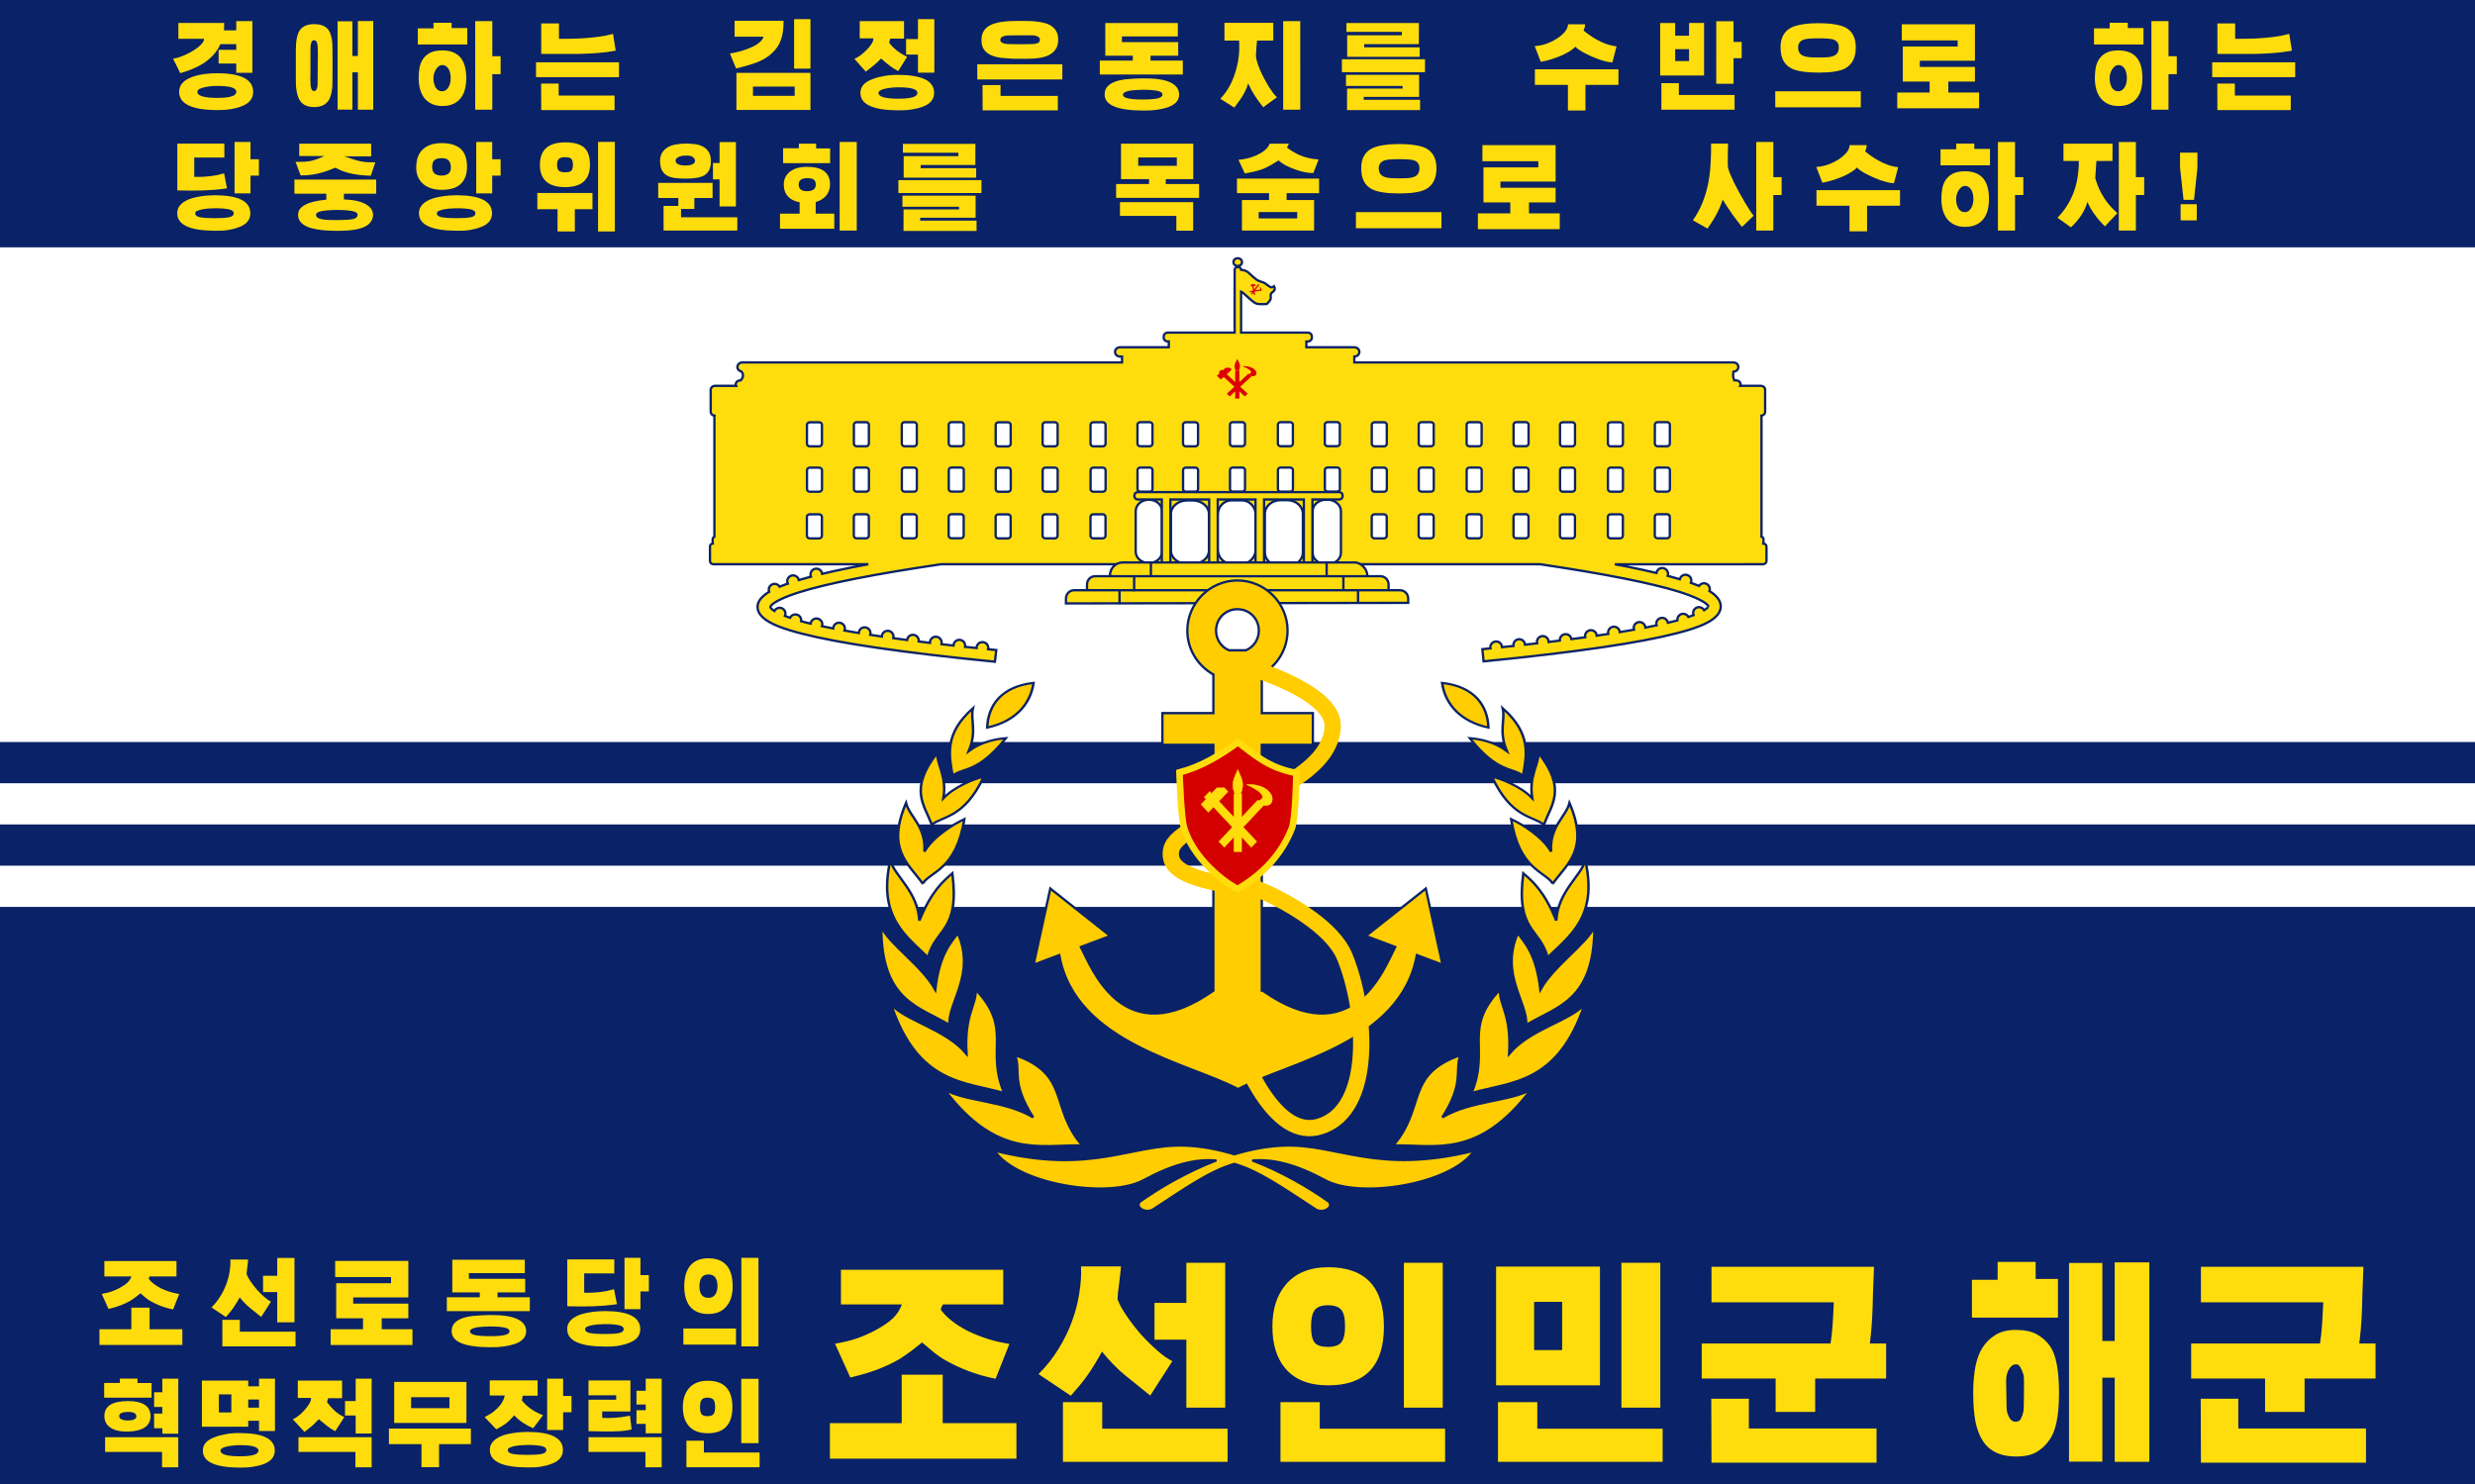
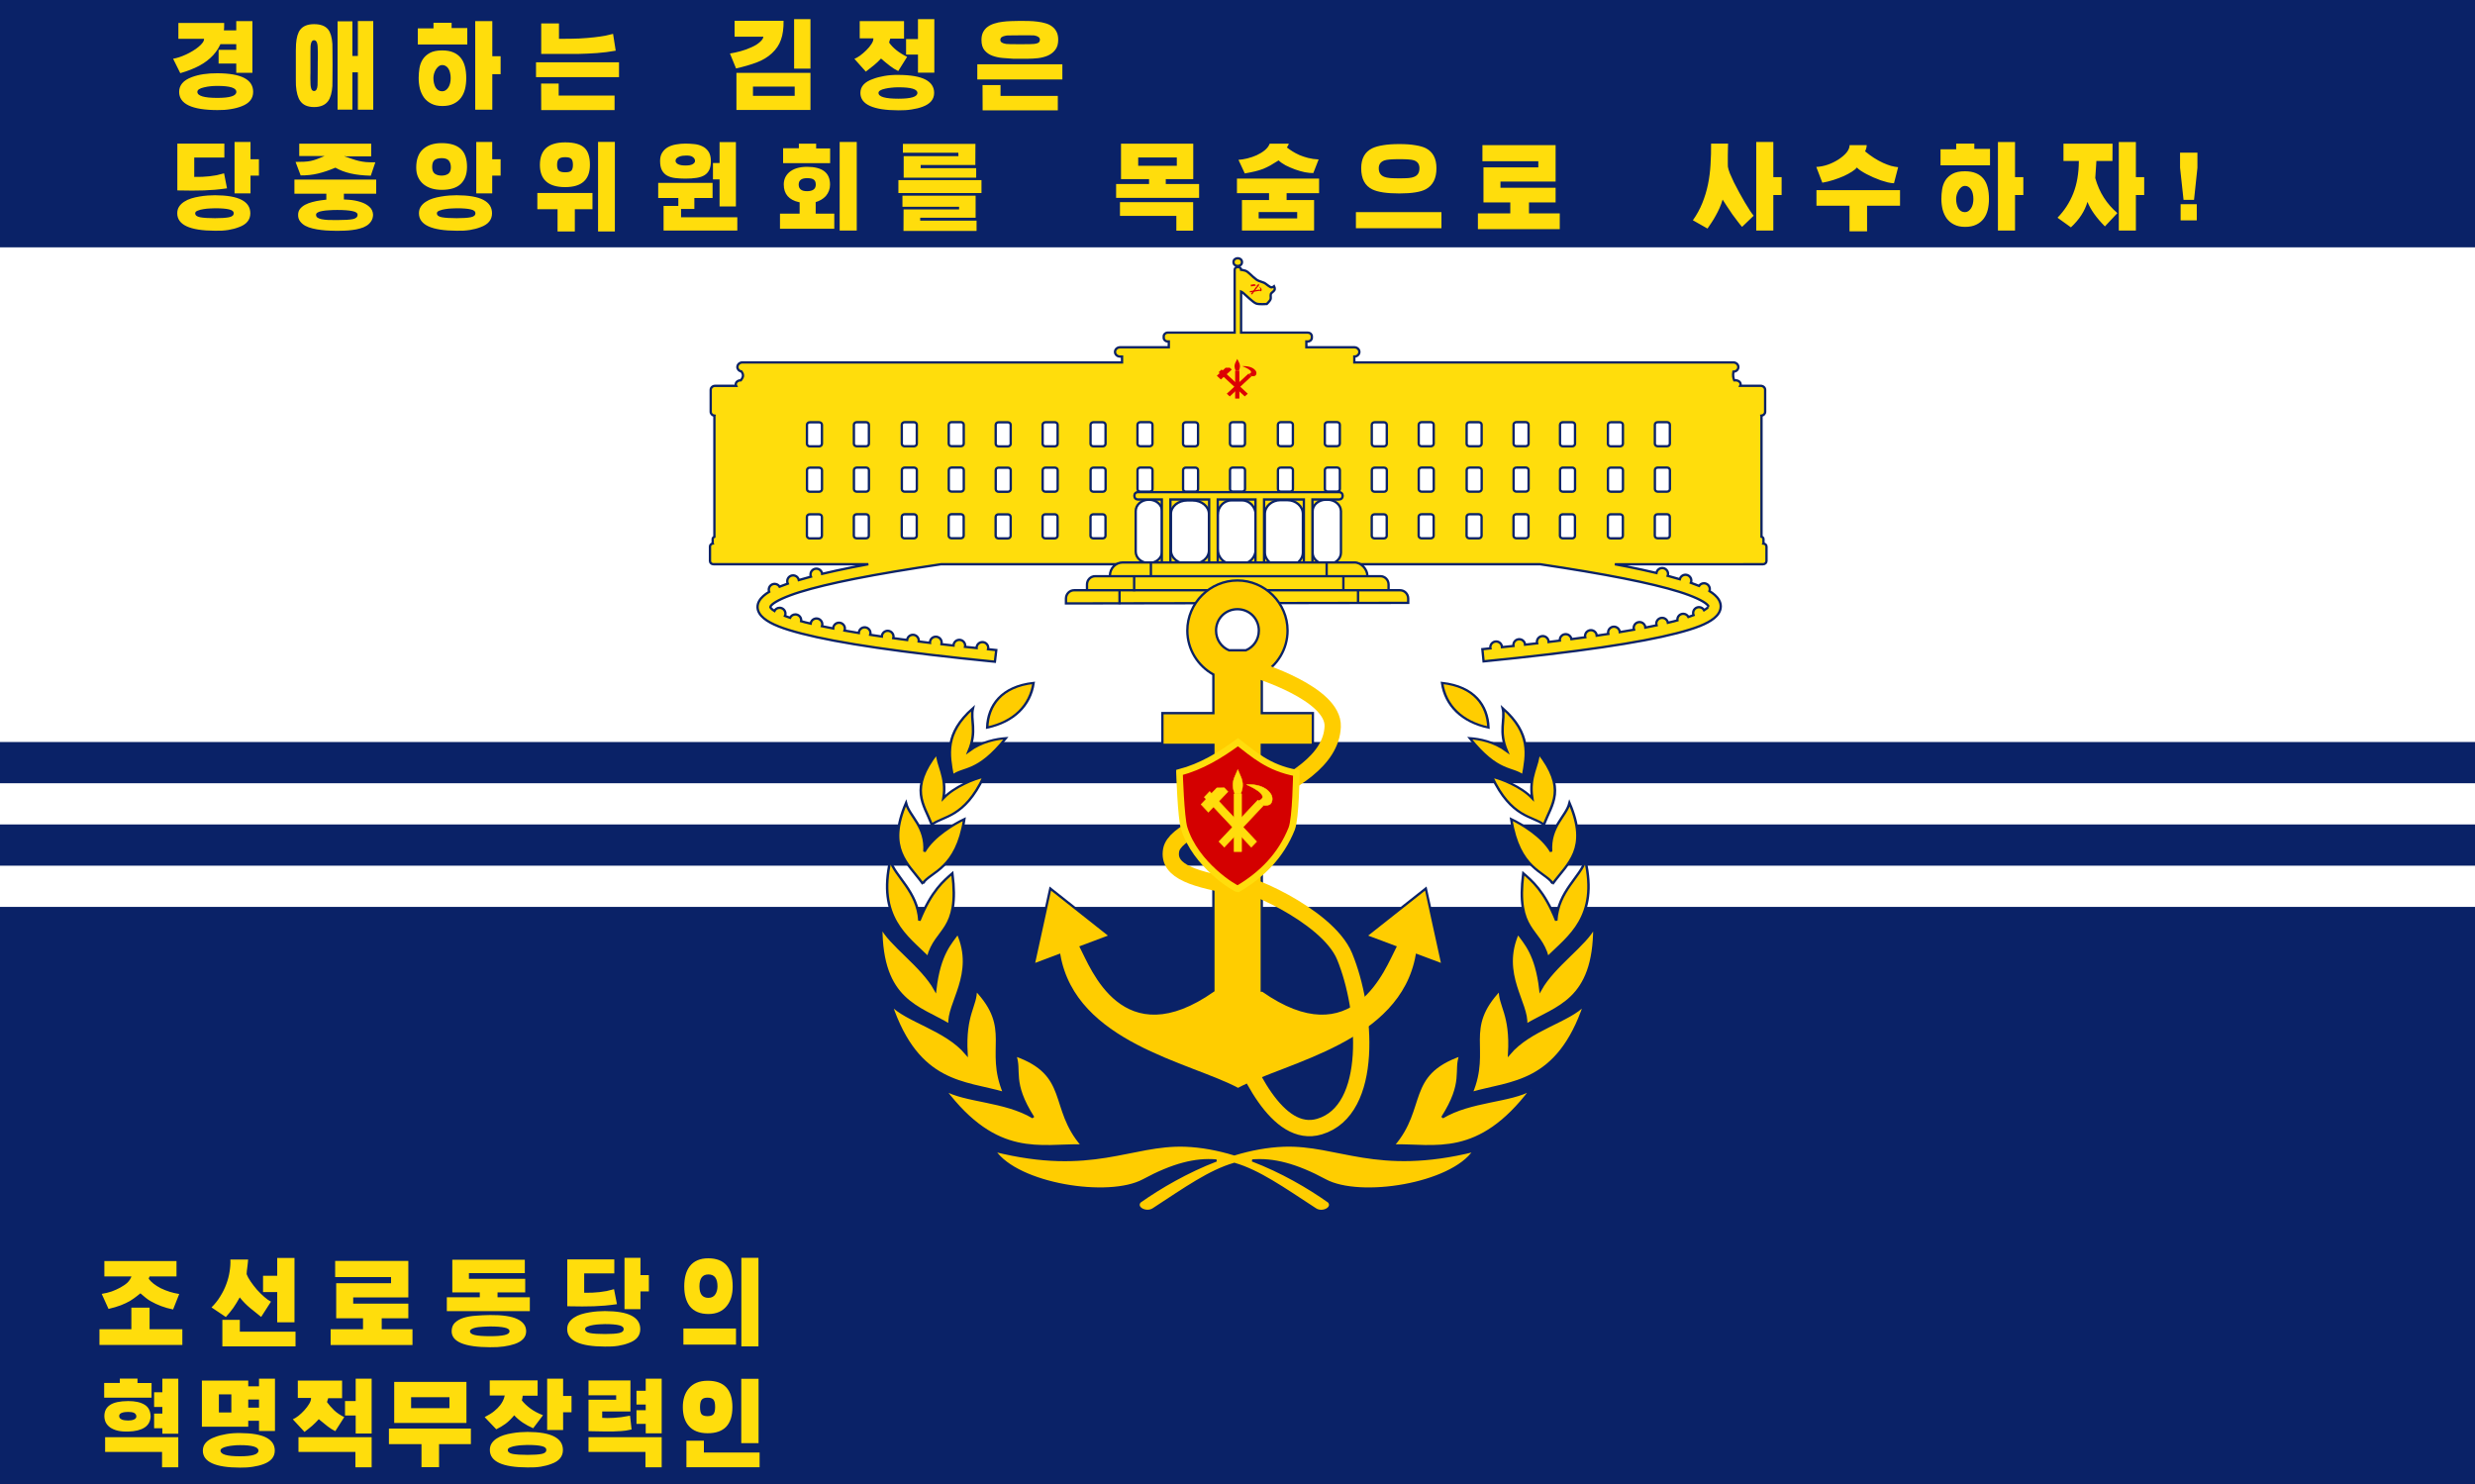
<svg xmlns="http://www.w3.org/2000/svg" xmlns:ns1="http://sodipodi.sourceforge.net/DTD/sodipodi-0.dtd" xmlns:ns2="http://www.inkscape.org/namespaces/inkscape" version="1.1" id="svg1" width="1024" height="614" viewBox="0 0 1024 614" ns1:docname="Flag_of_the_Korean_People's_Army_Navy_(Reverse).svg" ns2:version="1.3.2 (091e20e, 2023-11-25, custom)">
  <defs id="defs1" />
  <ns1:namedview id="namedview1" pagecolor="#ffffff" bordercolor="#000000" borderopacity="0.25" ns2:showpageshadow="2" ns2:pageopacity="0.0" ns2:pagecheckerboard="0" ns2:deskcolor="#d1d1d1" ns2:zoom="0.88378906" ns2:cx="502.94807" ns2:cy="313.98895" ns2:window-width="1366" ns2:window-height="705" ns2:window-x="-8" ns2:window-y="-8" ns2:window-maximized="1" ns2:current-layer="g238" />
  <g ns2:groupmode="layer" ns2:label="Image" id="g1">
    <g id="g238">
      <rect style="display:inline;fill:#ffffff;stroke:none;stroke-width:0.2;stroke-dasharray:none" id="rect1" width="1024" height="614" x="0" y="0" />
      <rect style="display:inline;fill:#0a2267;fill-opacity:1;stroke:none;stroke-width:0.2;stroke-dasharray:none" id="rect2" width="1024" height="102.333" x="0" y="0" />
      <path style="fill:none;fill-opacity:1;stroke:#0a2267;stroke-width:17.056;stroke-dasharray:none;stroke-opacity:1" d="M 0,315.528 H 1024" id="path213" />
      <path style="fill:none;fill-opacity:1;stroke:#0a2267;stroke-width:17.056;stroke-dasharray:none;stroke-opacity:1" d="M 0,349.639 H 1024" id="path213-7" />
      <rect style="display:inline;fill:#0a2267;fill-opacity:1;stroke:none;stroke-width:15.625;stroke-dasharray:none;stroke-opacity:1" id="rect216" width="1024" height="238.778" x="0" y="375.222" />
    </g>
    <g id="g2" transform="matrix(0.614,0,0,0.613,-34.403,25.023)" style="stroke:#0a2267;stroke-width:1.57;stroke-dasharray:none;stroke-opacity:1">
      <path id="path69" style="color:#000000;fill:#ffdd0c;stroke:#0a2267;stroke-width:1.57;stroke-dasharray:none;stroke-opacity:1" d="m 889.898,139.465 c -1.054,0 -1.902,0.78 -1.902,1.746 v 42.469 h -45.104 c -1.492,0 -2.691,1.1 -2.691,2.467 v 1.027 c 0,1.367 1.2,2.469 2.691,2.469 h 0.723 v 3.93 h -32.824 c -1.891,0 -3.414,1.395 -3.414,3.129 0,1.733 1.523,3.129 3.414,3.129 h 1.318 v 3.961 H 721.049 702.752 556.328 c -1.891,0 -3.416,1.395 -3.416,3.129 0,1.514 1.187,2.712 2.742,3.006 1.954,2.641 0.791,4.295 -0.412,5.936 h -0.025 c -1.891,0 -3.412,1.214 -3.412,2.723 0,0.357 0.097,0.694 0.252,1.006 h -14.156 c -1.646,0 -2.971,1.216 -2.971,2.725 v 14.807 c 0,1.388 1.138,2.481 2.6,2.654 -0.015,0.09 -0.109,0.146 -0.109,0.24 v 81.494 c -0.65,0.277 -1.168,0.764 -1.168,1.467 v 2.945 c 0,0.03 0.022,0.053 0.035,0.078 -1.049,0.211 -1.844,1.045 -1.844,2.076 v 9.766 c 0,1.2 1.052,2.164 2.361,2.164 h 104.352 c -3.8,0.703 -7.502,1.407 -11.049,2.113 -7.263,1.447 -13.947,2.901 -20.078,4.367 -0.229,-1.986 -1.911,-3.486 -3.91,-3.486 -2.175,-9e-5 -3.938,1.763 -3.938,3.938 0.003,0.5 0.102,0.996 0.291,1.459 -2.889,0.761 -5.611,1.526 -8.174,2.295 -0.37,-1.838 -1.985,-3.16 -3.859,-3.16 -2.174,-9e-5 -3.937,1.762 -3.938,3.936 7.4e-4,0.559 0.121,1.112 0.352,1.621 -1.944,0.676 -3.829,1.359 -5.512,2.055 -0.716,-1.163 -1.984,-1.872 -3.35,-1.873 -2.175,-9e-5 -3.938,1.763 -3.938,3.938 0.003,0.475 0.093,0.945 0.264,1.389 -1.477,0.897 -2.782,1.837 -3.912,2.842 -2.245,1.997 -3.958,4.572 -3.912,7.545 0.045,2.973 1.861,5.565 4.314,7.568 4.906,4.007 12.977,7.04 25.359,10.248 24.765,6.416 66.692,12.706 130.258,19.012 l 0.93,-7.867 c -1.919,-0.19 -3.633,-0.382 -5.512,-0.572 0.068,-0.285 0.104,-0.576 0.107,-0.869 9e-5,-2.175 -1.763,-3.938 -3.938,-3.938 -2.175,-9e-5 -3.938,1.763 -3.938,3.938 10e-4,0.021 0.002,0.043 0.004,0.065 -2.571,-0.269 -5.278,-0.536 -7.771,-0.805 0.056,-0.259 0.086,-0.522 0.09,-0.787 -9.9e-4,-2.174 -1.764,-3.936 -3.938,-3.936 -2.141,0.003 -3.888,1.716 -3.932,3.857 -2.765,-0.308 -5.472,-0.618 -8.137,-0.926 v -0.002 c 0.105,-0.36 0.158,-0.733 0.158,-1.107 9e-5,-2.175 -1.763,-3.938 -3.938,-3.938 -2.175,-9e-5 -3.938,1.763 -3.938,3.938 0.003,0.074 0.008,0.147 0.016,0.221 -2.65,-0.318 -5.063,-0.635 -7.607,-0.953 0.027,-0.185 0.041,-0.372 0.041,-0.559 -0.001,-2.174 -1.764,-3.936 -3.938,-3.936 -2.009,0.004 -3.692,1.52 -3.906,3.518 -3.235,-0.421 -6.253,-0.843 -9.307,-1.264 0.089,-0.33 0.135,-0.67 0.137,-1.012 9e-5,-2.175 -1.763,-3.938 -3.938,-3.938 -2.148,0.003 -3.898,1.727 -3.932,3.875 -2.721,-0.394 -5.253,-0.79 -7.818,-1.184 0.105,-0.358 0.158,-0.729 0.158,-1.102 9e-5,-2.175 -1.763,-3.938 -3.938,-3.938 -2.133,0.003 -3.876,1.705 -3.93,3.838 -3.4,-0.555 -6.524,-1.109 -9.621,-1.662 0.162,-0.434 0.247,-0.892 0.25,-1.355 9e-5,-2.175 -1.763,-3.938 -3.938,-3.938 -2.154,0.002 -3.907,1.735 -3.934,3.889 -2.639,-0.512 -5.182,-1.023 -7.566,-1.533 0.142,-0.408 0.216,-0.836 0.219,-1.268 9e-5,-2.175 -1.763,-3.938 -3.938,-3.938 -1.985,0.003 -3.658,1.483 -3.902,3.453 -1.231,-0.298 -2.621,-0.598 -3.768,-0.895 -0.935,-0.242 -1.793,-0.485 -2.672,-0.729 0.036,-0.21 0.055,-0.422 0.057,-0.635 -10e-4,-2.174 -1.764,-3.936 -3.938,-3.936 -1.533,-6e-5 -2.927,0.89 -3.572,2.281 -1.232,-0.422 -2.383,-0.839 -3.441,-1.25 0.218,-0.496 0.331,-1.032 0.332,-1.574 -9.9e-4,-2.174 -1.764,-3.936 -3.938,-3.936 -1.477,0.004 -2.828,0.834 -3.498,2.15 -0.507,-0.319 -0.944,-0.626 -1.297,-0.914 -1.368,-1.117 -1.424,-1.637 -1.426,-1.771 -0.002,-0.135 0.065,-0.66 1.295,-1.754 2.461,-2.188 8.985,-5.337 18.502,-8.309 9.517,-2.972 22.058,-5.977 37.02,-8.957 16.624,-3.311 36.329,-6.596 58.234,-9.846 H 828.91 V 360.303 H 951.283 v -20.297 h 142.516 c 21.241,3.169 40.371,6.374 56.584,9.604 14.973,2.982 27.528,5.989 37.07,8.969 9.542,2.979 16.133,6.163 18.604,8.359 1.235,1.098 1.216,1.56 1.217,1.496 10e-4,-0.064 0.028,0.407 -1.351,1.533 -0.412,0.337 -0.965,0.702 -1.586,1.08 -0.686,-1.276 -2.018,-2.072 -3.467,-2.072 -2.175,-9e-5 -3.938,1.763 -3.938,3.938 0,0.498 0.101,0.99 0.287,1.451 -1.067,0.41 -2.222,0.825 -3.459,1.246 -0.671,-1.322 -2.027,-2.156 -3.51,-2.156 -2.175,-8e-5 -3.938,1.763 -3.938,3.938 0,0.162 0.014,0.324 0.035,0.484 -0.83,0.229 -1.633,0.458 -2.512,0.686 -1.195,0.31 -2.64,0.621 -3.926,0.932 -0.313,-1.901 -1.956,-3.296 -3.883,-3.297 -2.175,-9e-5 -3.938,1.763 -3.938,3.938 5e-4,0.377 0.055,0.752 0.162,1.113 -2.374,0.507 -4.891,1.015 -7.514,1.523 -0.113,-2.088 -1.839,-3.724 -3.93,-3.725 -2.175,-9e-5 -3.938,1.763 -3.938,3.938 0,0.407 0.067,0.811 0.193,1.197 -3.08,0.55 -6.188,1.099 -9.566,1.65 -0.142,-2.065 -1.858,-3.668 -3.928,-3.668 -2.174,-9e-5 -3.937,1.762 -3.938,3.936 0,0.317 0.044,0.632 0.123,0.939 -2.553,0.392 -5.078,0.784 -7.785,1.176 -0.124,-2.08 -1.846,-3.703 -3.93,-3.703 -2.175,-9e-5 -3.938,1.763 -3.938,3.938 0,0.285 0.037,0.568 0.102,0.846 -3.046,0.42 -6.059,0.84 -9.285,1.26 -0.291,-1.925 -1.945,-3.349 -3.893,-3.35 -2.175,-8e-5 -3.938,1.763 -3.938,3.938 0,0.13 0.013,0.26 0.029,0.389 -2.538,0.317 -4.942,0.632 -7.584,0.949 v -0.049 c -10e-4,-2.174 -1.764,-3.936 -3.938,-3.936 -2.174,-9e-5 -3.937,1.762 -3.938,3.936 0,0.318 0.044,0.634 0.123,0.941 -2.655,0.307 -5.349,0.613 -8.104,0.92 -0.134,-2.072 -1.853,-3.684 -3.93,-3.684 -2.175,-9e-5 -3.938,1.763 -3.938,3.938 0,0.207 0.019,0.413 0.053,0.617 -2.482,0.267 -5.173,0.534 -7.732,0.801 -0.059,-2.131 -1.804,-3.828 -3.936,-3.828 -2.175,-9e-5 -3.938,1.763 -3.938,3.938 0,0.235 0.027,0.469 0.072,0.699 -1.848,0.187 -3.533,0.375 -5.42,0.562 l 0.816,8.227 c 63.553,-6.305 105.466,-12.597 130.176,-18.998 12.355,-3.201 20.358,-6.205 25.242,-10.193 2.442,-1.994 4.34,-4.638 4.389,-7.809 0.048,-3.171 -1.75,-5.808 -3.99,-7.801 -1.056,-0.939 -2.274,-1.817 -3.629,-2.658 0.155,-0.424 0.237,-0.872 0.24,-1.324 10e-5,-2.175 -1.763,-3.938 -3.937,-3.938 -1.322,0.001 -2.555,0.666 -3.283,1.77 -1.688,-0.705 -3.568,-1.397 -5.527,-2.082 0.196,-0.472 0.298,-0.979 0.301,-1.49 10e-5,-2.175 -1.763,-3.938 -3.938,-3.938 -1.817,0.005 -3.395,1.253 -3.818,3.02 -2.556,-0.77 -5.274,-1.535 -8.16,-2.297 0.153,-0.421 0.233,-0.866 0.236,-1.314 10e-5,-2.175 -1.763,-3.938 -3.938,-3.938 -1.939,0.002 -3.588,1.415 -3.887,3.33 -6.163,-1.477 -12.895,-2.941 -20.211,-4.398 -2.511,-0.5 -5.185,-0.998 -7.824,-1.496 H 1244 c 1.309,0 2.363,-0.964 2.363,-2.164 v -9.766 c 0,-1.098 -0.927,-1.914 -2.08,-2.059 0.015,-0.032 0.045,-0.058 0.045,-0.096 v -2.945 c 0,-0.763 -0.595,-1.291 -1.336,-1.529 v -81.432 c 0,-0.096 -0.095,-0.154 -0.111,-0.246 1.447,-0.185 2.572,-1.27 2.572,-2.648 v -14.807 c 0,-1.509 -1.325,-2.725 -2.971,-2.725 h -13.803 c 0.155,-0.312 0.252,-0.649 0.252,-1.006 0,-1.509 -1.523,-2.723 -3.414,-2.723 h -0.891 c -0.603,-1.5 -1.025,-3.075 -0.567,-5.824 1.861,-0.032 3.352,-1.404 3.352,-3.117 0,-1.733 -1.523,-3.129 -3.414,-3.129 h -146.244 -18.277 -90.856 v -3.961 c 1.888,-0.003 3.408,-1.397 3.408,-3.129 0,-1.733 -1.523,-3.129 -3.414,-3.129 h -32.301 v -3.93 h 1.002 c 1.492,0 2.693,-1.102 2.693,-2.469 v -1.027 c 0,-1.367 -1.202,-2.467 -2.693,-2.467 h -44.988 v -27.689 c 0.336,0.136 0.815,0.421 1.504,1 2.245,1.888 6.149,5.888 8.506,6.99 1.788,0.836 7.311,0.381 7.311,0.381 0,0 2.071,-2.04 2.457,-3.018 0.492,-1.248 -0.085,-2.076 0.25,-3.66 0.175,-0.827 1.98,-1.753 2.436,-2.668 0.566,-1.137 -0.221,-2.652 -0.221,-2.652 0,0 -1.406,1.247 -2.541,0.545 -1.265,-0.782 -1.365,-0.886 -3.322,-2.346 -1.391,-1.038 -4.165,-1.354 -5.963,-2.619 -3.066,-2.158 -5.295,-5.238 -7.5,-6.045 -0.897,-0.328 -2.715,-0.591 -2.916,-0.619 v -0.068 c 0,-0.966 -0.848,-1.746 -1.902,-1.746 z m 60.75,104.613 h 6.305 c 1.054,0 1.904,0.778 1.904,1.744 v 12.758 c 0,0.966 -0.85,1.744 -1.904,1.744 h -6.305 c -1.054,0 -1.902,-0.778 -1.902,-1.744 v -12.758 c 0,-0.966 0.848,-1.744 1.902,-1.744 z m 127.182,0.019 h 6.303 c 1.054,0 1.906,0.78 1.906,1.746 v 12.758 c 0,0.966 -0.852,1.744 -1.906,1.744 h -6.303 c -1.054,0 -1.902,-0.778 -1.902,-1.744 v -12.758 c 0,-0.966 0.848,-1.746 1.902,-1.746 z m -380.602,0.006 h 6.303 c 1.054,0 1.906,0.778 1.906,1.744 v 12.756 c 0,0.966 -0.852,1.744 -1.906,1.744 h -6.303 c -1.054,0 -1.902,-0.778 -1.902,-1.744 v -12.756 c 0,-0.966 0.848,-1.744 1.902,-1.744 z m 189.508,0.004 v 0.002 h 6.303 c 1.054,0 1.904,0.778 1.904,1.744 v 12.756 c 0,0.966 -0.85,1.746 -1.904,1.746 h -6.303 c -1.054,0 -1.902,-0.78 -1.902,-1.746 V 245.852 c 0,-0.966 0.848,-1.744 1.902,-1.744 z m 32.287,0.008 h 6.307 c 1.054,0 1.902,0.778 1.902,1.744 v 12.758 c 0,0.966 -0.848,1.744 -1.902,1.744 h -6.307 c -1.054,0 -1.902,-0.778 -1.902,-1.744 v -12.758 c 0,-0.966 0.848,-1.744 1.902,-1.744 z m 254.014,0 v 0.002 h 6.303 c 1.054,0 1.906,0.778 1.906,1.744 v 12.758 c 0,0.966 -0.852,1.744 -1.906,1.744 h -6.303 c -1.054,0 -1.902,-0.778 -1.902,-1.744 v -12.76 c 0,-0.966 0.848,-1.744 1.902,-1.744 z m -348.627,0.01 h 6.303 c 1.054,0 1.902,0.778 1.902,1.744 v 12.758 c 0,0.966 -0.848,1.744 -1.902,1.744 h -6.303 c -1.054,0 -1.904,-0.778 -1.904,-1.744 v -12.758 c 0,-0.966 0.85,-1.744 1.904,-1.744 z m 189.508,0.006 h 6.303 c 1.054,0 1.904,0.778 1.904,1.744 v 12.758 c 0,0.966 -0.85,1.744 -1.904,1.744 h -6.303 c -1.054,0 -1.902,-0.778 -1.902,-1.744 V 245.875 c 0,-0.966 0.848,-1.744 1.902,-1.744 z m -380.602,0.004 h 6.303 c 1.054,0 1.902,0.778 1.902,1.744 v 12.758 c 0,0.966 -0.848,1.744 -1.902,1.744 h -6.303 c -1.054,0 -1.904,-0.778 -1.904,-1.744 v -12.758 c 0,-0.966 0.85,-1.744 1.904,-1.744 z m 412.889,0.002 h 6.307 c 1.054,0 1.902,0.778 1.902,1.744 v 12.758 c 0,0.966 -0.848,1.744 -1.902,1.744 h -6.307 c -1.054,0 -1.902,-0.778 -1.902,-1.744 v -12.758 c 0,-0.966 0.848,-1.744 1.902,-1.744 z m -380.602,0.002 h 6.305 c 1.054,0 1.904,0.778 1.904,1.744 v 12.758 c 0,0.966 -0.85,1.746 -1.904,1.746 h -6.305 c -1.054,0 -1.902,-0.78 -1.902,-1.746 v -12.758 c 0,-0.966 0.848,-1.744 1.902,-1.744 z m 189.508,0.006 v 0.002 0.002 0.002 0.002 0.002 0.002 0.002 h 6.305 c 1.054,0 1.902,0.78 1.902,1.746 v 12.758 c 0,0.966 -0.848,1.744 -1.902,1.744 h -6.305 c -1.054,0 -1.902,-0.778 -1.902,-1.744 v -12.771 c 0,-0.966 0.848,-1.746 1.902,-1.746 z m 254.014,0.002 v 0.002 0.002 0.002 0.002 0.002 0.002 0.002 h 6.303 c 1.054,0 1.904,0.778 1.904,1.744 v 12.758 c 0,0.966 -0.85,1.746 -1.904,1.746 h -6.303 c -1.054,0 -1.902,-0.78 -1.902,-1.746 v -12.771 c 0,-0.966 0.848,-1.744 1.902,-1.744 z m 32.287,0.018 v 0.002 h 6.307 c 1.054,0 1.902,0.778 1.902,1.744 v 12.758 c 0,0.966 -0.848,1.744 -1.902,1.744 h -6.307 c -1.054,0 -1.902,-0.778 -1.902,-1.744 V 245.908 c 0,-0.966 0.848,-1.744 1.902,-1.744 z m -380.914,0.004 h 6.303 c 1.054,0 1.902,0.78 1.902,1.746 v 12.758 c 0,0.966 -0.848,1.744 -1.902,1.744 h -6.303 c -1.054,0 -1.904,-0.778 -1.904,-1.744 v -12.758 c 0,-0.966 0.85,-1.746 1.904,-1.746 z m 32.287,0.006 h 6.303 c 1.054,0 1.904,0.778 1.904,1.744 v 12.758 c 0,0.966 -0.85,1.746 -1.904,1.746 h -6.303 c -1.054,0 -1.902,-0.78 -1.902,-1.746 v -12.758 c 0,-0.966 0.848,-1.744 1.902,-1.744 z m -191.094,0.006 v 0.002 0.002 h 6.303 c 1.054,0 1.902,0.778 1.902,1.744 v 12.758 c 0,0.966 -0.848,1.744 -1.902,1.744 h -6.303 c -1.054,0 -1.902,-0.778 -1.902,-1.744 v -12.762 c 0,-0.966 0.848,-1.744 1.902,-1.744 z m 380.602,0 h 6.303 c 1.054,0 1.904,0.778 1.904,1.744 v 12.758 c 0,0.966 -0.85,1.746 -1.904,1.746 h -6.303 c -1.054,0 -1.902,-0.78 -1.902,-1.746 v -12.758 c 0,-0.966 0.848,-1.744 1.902,-1.744 z m -253.42,0.025 h 6.303 c 1.054,0 1.902,0.778 1.902,1.744 v 12.758 c 0,0.966 -0.848,1.744 -1.902,1.744 h -6.303 c -1.054,0 -1.904,-0.778 -1.904,-1.744 v -12.758 c 0,-0.966 0.85,-1.744 1.904,-1.744 z m 221.805,30.504 v 0.002 0.002 0.002 0.002 h 6.303 c 1.054,0 1.902,0.778 1.902,1.744 v 12.758 c 0,0.966 -0.848,1.744 -1.902,1.744 h -6.303 c -1.054,0 -1.904,-0.778 -1.904,-1.744 v -12.766 c 0,-0.966 0.85,-1.744 1.904,-1.744 z m -253.422,0.023 v 0.002 0.002 0.002 0.002 h 6.303 c 1.054,0 1.904,0.78 1.904,1.746 v 12.75 c 0,0.966 -0.85,1.744 -1.904,1.744 h -6.303 c -1.054,0 -1.902,-0.778 -1.902,-1.744 v -12.758 c 0,-0.966 0.848,-1.746 1.902,-1.746 z m 380.602,0.002 v 0.002 0.002 h 6.305 c 1.054,0 1.902,0.778 1.902,1.744 v 12.754 c 0,0.966 -0.848,1.744 -1.902,1.744 h -6.305 c -1.054,0 -1.902,-0.778 -1.902,-1.744 v -12.758 c 0,-0.966 0.848,-1.744 1.902,-1.744 z m -191.094,0.006 v 0.002 0.002 0.002 0.002 h 6.305 c 1.054,0 1.902,0.778 1.902,1.744 v 12.75 c 0,0.966 -0.848,1.744 -1.902,1.744 h -6.305 c -1.054,0 -1.904,-0.778 -1.904,-1.744 v -12.758 c 0,-0.966 0.85,-1.744 1.904,-1.744 z m 32.289,0.002 v 0.002 0.002 0.002 0.002 0.002 h 6.303 c 1.054,0 1.904,0.778 1.904,1.744 v 12.758 c 0,0.966 -0.85,1.746 -1.904,1.746 h -6.303 c -1.054,0 -1.904,-0.78 -1.904,-1.746 V 276.488 c 0,-0.966 0.85,-1.744 1.904,-1.744 z m 254.012,0 v 0.002 0.002 0.002 0.002 0.002 0.002 h 6.305 c 1.054,0 1.902,0.778 1.902,1.744 v 12.758 c 0,0.966 -0.848,1.744 -1.902,1.744 h -6.305 c -1.054,0 -1.902,-0.778 -1.902,-1.744 v -12.77 c 0,-0.966 0.848,-1.744 1.902,-1.744 z m -348.627,0.019 h 6.303 c 1.054,0 1.902,0.778 1.902,1.744 v 12.758 c 0,0.966 -0.848,1.746 -1.902,1.746 h -6.303 c -1.054,0 -1.902,-0.78 -1.902,-1.746 v -12.758 c 0,-0.966 0.848,-1.744 1.902,-1.744 z m 189.506,0.006 h 6.305 c 1.054,0 1.904,0.78 1.904,1.746 v 12.758 c 0,0.966 -0.85,1.744 -1.904,1.744 h -6.305 c -1.054,0 -1.902,-0.778 -1.902,-1.744 v -12.758 c 0,-0.966 0.848,-1.746 1.902,-1.746 z m -380.6,0.004 h 6.303 c 1.054,0 1.902,0.778 1.902,1.744 v 12.758 c 0,0.966 -0.848,1.744 -1.902,1.744 h -6.303 c -1.054,0 -1.904,-0.778 -1.904,-1.744 v -12.758 c 0,-0.966 0.85,-1.744 1.904,-1.744 z m 32.287,0 v 0.002 0.002 0.004 h 6.303 c 1.054,0 1.904,0.778 1.904,1.744 v 12.758 c 0,0.966 -0.85,1.744 -1.904,1.744 h -6.303 c -1.054,0 -1.902,-0.778 -1.902,-1.744 v -12.766 c 0,-0.966 0.848,-1.744 1.902,-1.744 z m 189.508,0 v 0.002 0.002 0.004 0.002 0.002 0.002 h 6.305 c 1.054,0 1.902,0.778 1.902,1.744 v 12.758 c 0,0.966 -0.848,1.744 -1.902,1.744 h -6.305 c -1.054,0 -1.902,-0.778 -1.902,-1.744 v -12.771 c 0,-0.966 0.848,-1.744 1.902,-1.744 z m 191.094,0 v 0.002 h 6.305 c 1.054,0 1.902,0.778 1.902,1.744 v 12.758 c 0,0.966 -0.848,1.744 -1.902,1.744 h -6.305 c -1.054,0 -1.902,-0.778 -1.902,-1.744 V 276.518 c 0,-0.966 0.848,-1.744 1.902,-1.744 z m 62.92,0 v 0.002 0.002 0.004 0.002 0.002 0.002 0.002 h 6.303 c 1.054,0 1.904,0.778 1.904,1.744 v 12.758 c 0,0.966 -0.85,1.744 -1.904,1.744 h -6.303 c -1.054,0 -1.904,-0.778 -1.904,-1.744 v -12.773 c 0,-0.966 0.85,-1.744 1.904,-1.744 z m 32.287,0.021 h 6.305 c 1.054,0 1.902,0.78 1.902,1.746 v 12.758 c 0,0.966 -0.848,1.744 -1.902,1.744 h -6.305 c -1.054,0 -1.902,-0.778 -1.902,-1.744 v -12.758 c 0,-0.966 0.848,-1.746 1.902,-1.746 z m -380.916,0.008 h 6.305 c 1.054,0 1.902,0.778 1.902,1.744 v 12.758 c 0,0.966 -0.848,1.744 -1.902,1.744 h -6.305 c -1.054,0 -1.904,-0.778 -1.904,-1.744 v -12.758 c 0,-0.966 0.85,-1.744 1.904,-1.744 z m -158.805,0.004 v 0.004 0.002 0.002 0.002 h 6.303 c 1.054,0 1.904,0.778 1.904,1.744 v 12.758 c 0,0.966 -0.85,1.746 -1.904,1.746 h -6.303 c -1.054,0 -1.902,-0.78 -1.902,-1.746 V 276.551 c 0,-0.966 0.848,-1.744 1.902,-1.744 z m 191.094,0 h 6.303 c 1.054,0 1.904,0.78 1.904,1.746 v 12.758 c 0,0.966 -0.85,1.744 -1.904,1.744 h -6.303 c -1.054,0 -1.902,-0.778 -1.902,-1.744 v -12.758 c 0,-0.966 0.848,-1.746 1.902,-1.746 z m 189.508,0 v 0.004 0.002 0.002 h 6.305 c 1.054,0 1.902,0.778 1.902,1.744 v 12.758 c 0,0.966 -0.848,1.744 -1.902,1.744 h -6.305 c -1.054,0 -1.904,-0.778 -1.904,-1.744 v -12.766 c 0,-0.966 0.85,-1.744 1.904,-1.744 z m -253.42,0.031 h 6.303 c 1.054,0 1.902,0.778 1.902,1.744 v 12.758 c 0,0.966 -0.848,1.744 -1.902,1.744 h -6.303 c -1.054,0 -1.906,-0.778 -1.906,-1.744 v -12.758 c 0,-0.966 0.852,-1.744 1.906,-1.744 z m 220.729,21.605 v 0.002 h 0.877 c 5.044,0 9.104,3.47 9.104,7.779 v 28.008 c 0,4.309 -4.06,7.777 -9.104,7.777 h -0.877 c -5.044,0 -9.104,-3.468 -9.104,-7.777 v -28.012 c 0,-4.309 4.06,-7.779 9.104,-7.779 z m -119.477,0.008 h 0.082 c 4.897,0 8.838,3.429 8.838,7.689 v 27.371 c 0,4.26 -3.941,7.689 -8.838,7.689 h -0.082 c -4.897,0 -8.838,-3.429 -8.838,-7.689 v -27.371 c 0,-4.26 3.941,-7.689 8.838,-7.689 z m 88.709,0.303 v 0.002 h 4.588 c 5.827,0 10.52,4.14 10.52,9.281 v 25.975 c 0,5.142 -4.692,9.281 -10.52,9.281 h -4.588 c -5.827,0 -10.518,-4.14 -10.518,-9.281 V 306.033 c 0,-5.142 4.691,-9.281 10.518,-9.281 z m -33.1,0.156 h 7.25 c 5.09,0 9.188,4.432 9.188,9.938 v 22.893 c 0,5.505 -4.098,9.938 -9.188,9.938 h -7.25 c -5.09,0 -9.188,-4.432 -9.188,-9.938 V 306.846 c 0,-5.505 4.098,-9.938 9.188,-9.938 z m -29.758,0.039 h 3.705 c 6.072,0 10.959,4.06 10.959,9.104 v 24.648 c 0,5.044 -4.887,9.105 -10.959,9.105 h -3.705 c -6.072,0 -10.961,-4.062 -10.961,-9.105 v -24.648 c 0,-5.044 4.889,-9.104 10.961,-9.104 z m -158.814,9.26 v 0.004 0.002 0.002 0.002 0.004 0.004 h 6.305 c 1.054,0 1.902,0.78 1.902,1.746 v 12.758 c 0,0.966 -0.848,1.744 -1.902,1.744 h -6.305 c -1.054,0 -1.904,-0.778 -1.904,-1.744 v -12.775 c 0,-0.966 0.85,-1.746 1.904,-1.746 z m 380.604,0.002 v 0.004 0.002 0.002 0.002 0.004 h 6.303 c 1.054,0 1.902,0.778 1.902,1.744 v 12.758 c 0,0.966 -0.848,1.744 -1.902,1.744 h -6.303 c -1.054,0 -1.906,-0.778 -1.906,-1.744 v -12.771 c 0,-0.966 0.852,-1.744 1.906,-1.744 z m 95.207,0.025 v 0.004 h 6.303 c 1.054,0 1.902,0.778 1.902,1.744 v 12.754 c 0,0.966 -0.848,1.744 -1.902,1.744 H 1173 c -1.054,0 -1.906,-0.778 -1.906,-1.744 v -12.758 c 0,-0.966 0.852,-1.744 1.906,-1.744 z m -539.725,0.01 v 0.002 0.002 0.002 0.004 0.008 h 6.303 c 1.054,0 1.906,0.778 1.906,1.744 v 12.75 c 0,0.966 -0.852,1.744 -1.906,1.744 h -6.303 c -1.054,0 -1.902,-0.778 -1.902,-1.744 v -12.768 c 0,-0.966 0.848,-1.744 1.902,-1.744 z m 380.602,0.01 h 6.305 c 1.054,0 1.904,0.78 1.904,1.746 v 12.758 c 0,0.966 -0.85,1.744 -1.904,1.744 h -6.305 c -1.054,0 -1.902,-0.778 -1.902,-1.744 V 308 c 0,-0.966 0.848,-1.746 1.902,-1.746 z m 32.291,0.01 h 6.303 c 1.054,0 1.902,0.778 1.902,1.744 v 12.758 c 0,0.966 -0.848,1.744 -1.902,1.744 h -6.303 c -1.054,0 -1.904,-0.778 -1.904,-1.744 v -12.758 c 0,-0.966 0.85,-1.744 1.904,-1.744 z m -380.604,0.004 h 6.305 c 1.054,0 1.902,0.778 1.902,1.744 v 12.758 c 0,0.966 -0.848,1.744 -1.902,1.744 h -6.305 c -1.054,0 -1.902,-0.778 -1.902,-1.744 v -12.758 c 0,-0.966 0.848,-1.744 1.902,-1.744 z m 94.893,0.006 v 0.004 0.004 0.004 h 6.303 c 1.054,0 1.906,0.778 1.906,1.744 v 12.758 c 0,0.966 -0.852,1.744 -1.906,1.744 h -6.303 c -1.054,0 -1.902,-0.778 -1.902,-1.744 v -12.77 c 0,-0.966 0.848,-1.744 1.902,-1.744 z m 348.627,0 v 0.004 h 6.307 c 1.054,0 1.902,0.778 1.902,1.744 v 12.758 c 0,0.966 -0.848,1.744 -1.902,1.744 h -6.307 c -1.054,0 -1.902,-0.778 -1.902,-1.744 v -12.762 c 0,-0.966 0.848,-1.744 1.902,-1.744 z m 32.291,0 v 0.004 0.004 h 6.303 c 1.054,0 1.902,0.778 1.902,1.744 v 12.758 c 0,0.966 -0.848,1.746 -1.902,1.746 h -6.303 c -1.054,0 -1.904,-0.78 -1.904,-1.746 v -12.766 c 0,-0.966 0.85,-1.744 1.904,-1.744 z m -539.725,0.008 v 0.004 0.004 0.004 0.004 0.006 h 6.305 c 1.054,0 1.904,0.778 1.904,1.744 v 12.758 c 0,0.966 -0.85,1.746 -1.904,1.746 h -6.305 c -1.054,0 -1.902,-0.78 -1.902,-1.746 v -12.779 c 0,-0.966 0.848,-1.744 1.902,-1.744 z m 191.096,0.008 h 6.303 c 1.054,0 1.904,0.78 1.904,1.746 v 12.758 c 0,0.966 -0.85,1.744 -1.904,1.744 h -6.303 c -1.054,0 -1.904,-0.778 -1.904,-1.744 v -12.758 c 0,-0.966 0.85,-1.746 1.904,-1.746 z m 189.506,0.012 h 6.307 c 1.054,0 1.902,0.778 1.902,1.744 v 12.758 c 0,0.966 -0.848,1.744 -1.902,1.744 h -6.307 c -1.054,0 -1.902,-0.778 -1.902,-1.744 v -12.758 c 0,-0.966 0.848,-1.744 1.902,-1.744 z m -253.42,0.023 h 6.305 c 1.054,0 1.904,0.778 1.904,1.744 v 12.758 c 0,0.966 -0.85,1.744 -1.904,1.744 h -6.305 c -1.054,0 -1.902,-0.778 -1.902,-1.744 v -12.758 c 0,-0.966 0.848,-1.744 1.902,-1.744 z" />
      <path id="rect8" style="fill:#ffdd0c;stroke:#0a2267;stroke-width:1.57;stroke-dasharray:none;stroke-opacity:1" d="m 822.815,291.329 c -1.315,0 -2.374,0.966 -2.374,2.166 v 0.65 c 0,1.2 1.059,2.164 2.374,2.164 h 16.098 v 59.893 h 5.786 v -59.893 h 26.113 v 59.643 h 5.786 v -59.643 h 25.437 v 60.072 h 5.783 v -60.072 h 26.811 v 60.072 h 5.786 v -60.072 h 17.952 c 1.315,0 2.374,-0.964 2.374,-2.164 v -0.65 c 0,-1.2 -1.059,-2.166 -2.374,-2.166 z" />
      <g id="g3063" style="fill:#dc0003;fill-opacity:1;stroke:none;stroke-width:14.616;stroke-dasharray:none;stroke-opacity:1" transform="matrix(0.112,0,0,0.103,820.808,183.904)">
        <g style="fill:#dc0003;fill-opacity:1;stroke:none;stroke-width:14.616;stroke-dasharray:none;stroke-opacity:1" transform="translate(150.541,-34.304)" id="g4025-1">
          <rect style="fill:#dc0003;fill-opacity:1;stroke:none;stroke-width:14.616;stroke-dasharray:none;stroke-opacity:1" id="rect3093-0-7" width="25.335" height="183.016" x="452.345" y="281.22" />
          <path style="fill:#dc0003;fill-opacity:1;stroke:none;stroke-width:14.616;stroke-dasharray:none;stroke-opacity:1" d="m 465.028,204.372 c -7.453,17.199 -12.549,25.465 -14.906,35.875 -5.108,22.555 5.531,40.969 5.531,40.969 h 9.375 9.344 c 0,0 10.639,-18.413 5.531,-40.969 -2.357,-10.41 -7.422,-18.676 -14.875,-35.875 z" id="path2227-4" ns2:connector-curvature="0" />
        </g>
        <path id="path3152-0" d="m 654.462,217.224 c -5.816,-0.021 -9.438,0.344 -9.438,0.344 0,0 86.66,34.124 39.812,51.625 l 14.312,14.156 c 11.264,1.27 22.404,-0.148 27.031,-5.594 6.112,-7.194 6.648,-20.191 0.656,-29.438 -17.8,-27.468 -54.926,-31.03 -72.375,-31.094 z" style="fill:#dc0003;fill-opacity:1;stroke:none;stroke-width:14.616;stroke-dasharray:none;stroke-opacity:1" ns2:connector-curvature="0" />
        <path ns1:nodetypes="ccccc" ns2:connector-curvature="0" id="rect3162-9" d="m 682.555,266.912 -130.094,131.219 18,17.844 130.094,-131.25 z" style="fill:#dc0003;fill-opacity:1;stroke:none;stroke-width:14.616;stroke-dasharray:none;stroke-opacity:1" />
        <g style="fill:#dc0003;fill-opacity:1;stroke:none;stroke-width:14.616;stroke-dasharray:none;stroke-opacity:1" transform="rotate(1.699,-7209.055,20119.4)" id="g3154-4">
          <path style="fill:#dc0003;fill-opacity:1;stroke:none;stroke-width:14.616;stroke-dasharray:none;stroke-opacity:1" d="M -99.031,60.689 -47.873,6.88 -22.875,5.81 -10.279,17.785 -73.839,84.639 Z" id="rect3095-8" ns2:connector-curvature="0" ns1:nodetypes="cccccc" />
          <rect style="fill:#dc0003;fill-opacity:1;stroke:none;stroke-width:14.616;stroke-dasharray:none;stroke-opacity:1" id="rect3093-8" width="25.335" height="223.476" x="-88.293" y="-38.668" transform="rotate(-46.447)" />
        </g>
      </g>
      <g id="g3063-0" style="fill:#dc0003;fill-opacity:1;stroke:none;stroke-width:46.377;stroke-dasharray:none;stroke-opacity:1" transform="matrix(0.029,0.019,-0.02,0.027,890.095,134.453)">
        <g style="fill:#dc0003;fill-opacity:1;stroke:none;stroke-width:46.377;stroke-dasharray:none;stroke-opacity:1" transform="translate(150.541,-34.304)" id="g4025-1-3">
          <rect style="fill:#dc0003;fill-opacity:1;stroke:none;stroke-width:46.377;stroke-dasharray:none;stroke-opacity:1" id="rect3093-0-7-0" width="25.335" height="183.016" x="452.345" y="281.22" />
          <path style="fill:#dc0003;fill-opacity:1;stroke:none;stroke-width:46.377;stroke-dasharray:none;stroke-opacity:1" d="m 465.028,204.372 c -7.453,17.199 -12.549,25.465 -14.906,35.875 -5.108,22.555 5.531,40.969 5.531,40.969 h 9.375 9.344 c 0,0 10.639,-18.413 5.531,-40.969 -2.357,-10.41 -7.422,-18.676 -14.875,-35.875 z" id="path2227-4-7" ns2:connector-curvature="0" />
        </g>
        <path id="path3152-0-9" d="m 654.462,217.224 c -5.816,-0.021 -9.438,0.344 -9.438,0.344 0,0 86.66,34.124 39.812,51.625 l 14.312,14.156 c 11.264,1.27 22.404,-0.148 27.031,-5.594 6.112,-7.194 6.648,-20.191 0.656,-29.438 -17.8,-27.468 -54.926,-31.03 -72.375,-31.094 z" style="fill:#dc0003;fill-opacity:1;stroke:none;stroke-width:46.377;stroke-dasharray:none;stroke-opacity:1" ns2:connector-curvature="0" />
        <path ns1:nodetypes="ccccc" ns2:connector-curvature="0" id="rect3162-9-9" d="m 682.555,266.912 -130.094,131.219 18,17.844 130.094,-131.25 z" style="fill:#dc0003;fill-opacity:1;stroke:none;stroke-width:46.377;stroke-dasharray:none;stroke-opacity:1" />
        <g style="fill:#dc0003;fill-opacity:1;stroke:none;stroke-width:46.377;stroke-dasharray:none;stroke-opacity:1" transform="rotate(1.699,-7209.055,20119.4)" id="g3154-4-4">
          <path style="fill:#dc0003;fill-opacity:1;stroke:none;stroke-width:46.377;stroke-dasharray:none;stroke-opacity:1" d="M -99.031,60.689 -47.873,6.88 -22.875,5.81 -10.279,17.785 -73.839,84.639 Z" id="rect3095-8-6" ns2:connector-curvature="0" ns1:nodetypes="cccccc" />
-           <rect style="fill:#dc0003;fill-opacity:1;stroke:none;stroke-width:46.377;stroke-dasharray:none;stroke-opacity:1" id="rect3093-8-0" width="25.335" height="223.476" x="-88.293" y="-38.668" transform="rotate(-46.447)" />
        </g>
      </g>
      <ellipse style="fill:#ffdd0c;fill-opacity:1;stroke:#0a2267;stroke-width:1.57;stroke-dasharray:none;stroke-opacity:1" id="path11" cx="890.071" cy="136.089" rx="2.855" ry="2.617" />
      <rect style="display:inline;fill:#ffdd0c;fill-opacity:1;stroke:#0a2267;stroke-width:1.57;stroke-dasharray:none;stroke-opacity:1" id="rect3" width="173.442" height="22.216" x="803.954" y="338.809" ry="8.837" rx="8.625" />
      <path style="fill:#ffdd0c;stroke:#0a2267;stroke-width:1.57;stroke-dasharray:none;stroke-opacity:1" d="m 949.981,338.738 v 13.081" id="path4-0-1" />
      <path style="fill:#ffdd0c;stroke:#0a2267;stroke-width:1.57;stroke-dasharray:none;stroke-opacity:1" d="m 831.55,338.69 v 13.081" id="path4-0" />
      <path id="rect3-1" style="display:inline;fill:#ffdd0c;stroke:#0a2267;stroke-width:1.57;stroke-dasharray:none;stroke-opacity:1" d="m 793.987,348.078 h 192.222 c 3.047,0 5.5,2.509 5.5,5.625 v 11.384 l -203.222,0.341 v -11.725 c 0,-3.116 2.453,-5.625 5.5,-5.625 z" ns1:nodetypes="sssccss" />
      <path style="fill:#ffdd0c;stroke:#0a2267;stroke-width:1.57;stroke-dasharray:none;stroke-opacity:1" d="m 961.259,347.882 v 10.519" id="path4-9" ns1:nodetypes="cc" />
      <path id="rect3-1-7" style="display:inline;fill:#ffdd0c;stroke:#0a2267;stroke-width:1.57;stroke-dasharray:none;stroke-opacity:1" d="m 779.814,357.556 h 219.614 c 3.047,0 5.5,2.509 5.5,5.625 v 2.899 l -230.614,0.374 v -3.273 c 0,-3.116 2.453,-5.625 5.5,-5.625 z" ns1:nodetypes="sssccss" />
      <path style="fill:#ffdd0c;stroke:#0a2267;stroke-width:1.57;stroke-dasharray:none;stroke-opacity:1" d="m 971.125,357.06 v 9.329" id="path2-80" ns1:nodetypes="cc" />
      <path style="fill:#ffdd0c;stroke:#0a2267;stroke-width:1.57;stroke-dasharray:none;stroke-opacity:1" d="m 810.405,357.043 v 9.923" id="path2" ns1:nodetypes="cc" />
      <path style="display:inline;fill:#ffdd0c;stroke:#0a2267;stroke-width:1.57;stroke-dasharray:none;stroke-opacity:1" d="m 820.272,347.958 v 10.269" id="path4" ns1:nodetypes="cc" />
    </g>
    <g id="g216" transform="matrix(0.772,0,0,0.772,133.404,130.668)" style="stroke:#0a2267;stroke-width:1.247;stroke-opacity:1">
      <g id="aq" transform="matrix(1.635,0,0,1.426,-123.492,-28.399)" style="display:inline;fill:#ffcd00;fill-opacity:1;stroke:#0a2267;stroke-width:0.817;stroke-opacity:1" ns2:label="aq">
        <g id="ar" style="fill:#ffcd00;fill-opacity:1;stroke:#0a2267;stroke-width:0.817;stroke-opacity:1">
          <path id="as" d="m 324.58,331.7 c -10.71,-14.21 -3.73,-26.57 -22.04,-33.94 1.98,5.85 -1.51,10.01 5.95,23.41 -9.25,-6.37 -22.42,-5.95 -29.08,-10.48 17.23,26.2 31.53,20.67 45.17,21 z" fill="#fffe00" fill-rule="evenodd" style="fill:#ffcd00;fill-opacity:1;stroke:#0a2267;stroke-width:0.817;stroke-opacity:1" />
        </g>
        <g id="at" style="fill:#ffcd00;fill-opacity:1;stroke:#0a2267;stroke-width:0.817;stroke-opacity:1">
          <path id="au" d="m 299,312.02 c -6.09,-16.71 2.97,-24.07 -9.35,-38.89 0.19,6.14 -3.78,9.11 -3.02,24.12 -6.8,-9.25 -19.68,-12.22 -24.73,-18.55 8.83,30.07 24.12,28.98 37.05,33.28 l 0.05,0.05 z" fill="#fffe00" fill-rule="evenodd" style="fill:#ffcd00;fill-opacity:1;stroke:#0a2267;stroke-width:0.817;stroke-opacity:1" />
        </g>
        <g id="av" style="fill:#ffcd00;fill-opacity:1;stroke:#0a2267;stroke-width:0.817;stroke-opacity:1">
          <path id="aw" d="m 281.11,286.44 c -0.71,-8.21 8.73,-19.02 2.69,-34.55 -2.31,3.78 -6.04,7.74 -7.41,21.24 -4.34,-8.97 -14.96,-16.94 -17.7,-23.6 -0.05,27.94 12.41,29.97 22.42,36.91 z" fill="#fffe00" fill-rule="evenodd" style="fill:#ffcd00;fill-opacity:1;stroke:#0a2267;stroke-width:0.817;stroke-opacity:1" />
        </g>
        <g id="ax" style="fill:#ffcd00;fill-opacity:1;stroke:#0a2267;stroke-width:0.817;stroke-opacity:1">
          <path id="ay" d="m 274.03,261.04 c 2.64,-11.33 10.43,-9.53 7.98,-31.62 -2.78,2.78 -6.8,6.47 -10.81,17.79 -0.57,-11.04 -8.07,-16.66 -9.53,-22.61 -4.2,21.29 5.19,28.37 12.37,36.44 z" fill="#fffe00" fill-rule="evenodd" style="fill:#ffcd00;fill-opacity:1;stroke:#0a2267;stroke-width:0.817;stroke-opacity:1" />
        </g>
        <g id="az" style="fill:#ffcd00;fill-opacity:1;stroke:#0a2267;stroke-width:0.817;stroke-opacity:1">
          <path id="ba" d="m 272.29,233.24 c 2.69,-4.53 11.09,-5.33 13.64,-24.17 -3.26,1.75 -10.24,6.47 -13.07,12.22 0.57,-9.44 -4.91,-13.17 -6.04,-18.27 -6.42,17.32 0.52,22.47 5.43,30.21 h 0.05 z" fill="#fffe00" fill-rule="evenodd" style="fill:#ffcd00;fill-opacity:1;stroke:#0a2267;stroke-width:0.817;stroke-opacity:1" />
        </g>
        <g id="bb" style="fill:#ffcd00;fill-opacity:1;stroke:#0a2267;stroke-width:0.817;stroke-opacity:1">
          <path id="bc" d="m 275.31,211.11 c 3.59,-3.26 10.62,-2.41 16.99,-17.98 -3.16,0.8 -9.53,3.68 -13.22,8.07 1.18,-8.35 -2.12,-12.41 -2.03,-17.04 -9.25,13.59 -4.39,19.21 -1.79,26.95 z" fill="#fffe00" fill-rule="evenodd" style="fill:#ffcd00;fill-opacity:1;stroke:#0a2267;stroke-width:0.817;stroke-opacity:1" />
        </g>
        <g id="bd" style="fill:#ffcd00;fill-opacity:1;stroke:#0a2267;stroke-width:0.817;stroke-opacity:1">
          <path id="be" d="m 282.1,192.75 c 3.63,-3.26 8.17,-0.8 17.46,-14.11 -3.16,0.28 -7.93,1.27 -12.18,4.86 2.78,-7.55 0.47,-11.71 1.37,-16.1 -9.39,9.53 -7.88,17.56 -6.66,25.35 z" fill="#fffe00" fill-rule="evenodd" style="fill:#ffcd00;fill-opacity:1;stroke:#0a2267;stroke-width:0.817;stroke-opacity:1" />
        </g>
        <g id="bf" style="fill:#ffcd00;fill-opacity:1;stroke:#0a2267;stroke-width:0.817;stroke-opacity:1">
          <path id="bg" d="m 293.43,174.67 c 0.28,-8.35 4.63,-15.43 15.2,-16.8 -1.09,8.5 -6.47,14.63 -15.2,16.8 z" fill="#fffe00" fill-rule="evenodd" style="fill:#ffcd00;fill-opacity:1;stroke:#0a2267;stroke-width:0.817;stroke-opacity:1" />
        </g>
      </g>
      <g id="bh" transform="matrix(1.635,0,0,1.426,-123.492,-28.399)" style="display:inline;fill:#ffcd00;fill-opacity:1;stroke:#0a2267;stroke-width:0.817;stroke-opacity:1">
        <g id="bi" style="fill:#ffcd00;fill-opacity:1;stroke:#0a2267;stroke-width:0.817;stroke-opacity:1">
          <path id="bj" d="m 426.54,331.7 c 10.71,-14.21 3.73,-26.57 22.04,-33.94 -1.98,5.85 1.51,10.01 -5.95,23.41 9.25,-6.37 22.42,-5.95 29.08,-10.48 -17.23,26.2 -31.53,20.67 -45.17,21 z" fill="#fffe00" fill-rule="evenodd" style="fill:#ffcd00;fill-opacity:1;stroke:#0a2267;stroke-width:0.817;stroke-opacity:1" />
        </g>
        <g id="bk" style="fill:#ffcd00;fill-opacity:1;stroke:#0a2267;stroke-width:0.817;stroke-opacity:1">
          <path id="bl" d="m 452.17,312.02 c 6.09,-16.71 -2.97,-24.07 9.35,-38.89 -0.19,6.14 3.78,9.11 3.02,24.12 6.8,-9.25 19.68,-12.22 24.73,-18.55 -8.83,30.07 -24.12,28.98 -37.05,33.28 l -0.05,0.05 z" fill="#fffe00" fill-rule="evenodd" style="fill:#ffcd00;fill-opacity:1;stroke:#0a2267;stroke-width:0.817;stroke-opacity:1" />
        </g>
        <g id="bm" style="fill:#ffcd00;fill-opacity:1;stroke:#0a2267;stroke-width:0.817;stroke-opacity:1">
          <path id="bn" d="m 470.05,286.44 c 0.71,-8.21 -8.73,-19.02 -2.69,-34.55 2.31,3.78 6.04,7.74 7.41,21.24 4.34,-8.97 14.96,-16.94 17.7,-23.6 0.05,27.94 -12.41,29.97 -22.42,36.91 z" fill="#fffe00" fill-rule="evenodd" style="fill:#ffcd00;fill-opacity:1;stroke:#0a2267;stroke-width:0.817;stroke-opacity:1" />
        </g>
        <g id="bo" style="fill:#ffcd00;fill-opacity:1;stroke:#0a2267;stroke-width:0.817;stroke-opacity:1">
          <path id="bp" d="m 477.13,261.04 c -2.64,-11.33 -10.43,-9.53 -7.98,-31.62 2.78,2.78 6.8,6.47 10.81,17.79 0.57,-11.04 8.07,-16.66 9.53,-22.61 4.2,21.29 -5.19,28.37 -12.37,36.44 z" fill="#fffe00" fill-rule="evenodd" style="fill:#ffcd00;fill-opacity:1;stroke:#0a2267;stroke-width:0.817;stroke-opacity:1" />
        </g>
        <g id="bq" style="fill:#ffcd00;fill-opacity:1;stroke:#0a2267;stroke-width:0.817;stroke-opacity:1">
          <path id="br" d="m 478.83,233.24 c -2.69,-4.53 -11.09,-5.33 -13.64,-24.17 3.26,1.75 10.24,6.47 13.07,12.22 -0.57,-9.44 4.91,-13.17 6.04,-18.27 6.42,17.32 -0.52,22.47 -5.43,30.21 h -0.05 z" fill="#fffe00" fill-rule="evenodd" style="fill:#ffcd00;fill-opacity:1;stroke:#0a2267;stroke-width:0.817;stroke-opacity:1" />
        </g>
        <g id="bs" style="fill:#ffcd00;fill-opacity:1;stroke:#0a2267;stroke-width:0.817;stroke-opacity:1">
          <path id="bt" d="m 475.86,211.11 c -3.59,-3.26 -10.62,-2.41 -16.99,-17.98 3.16,0.8 9.53,3.68 13.22,8.07 -1.18,-8.35 2.12,-12.41 2.03,-17.04 9.25,13.59 4.39,19.21 1.79,26.95 z" fill="#fffe00" fill-rule="evenodd" style="fill:#ffcd00;fill-opacity:1;stroke:#0a2267;stroke-width:0.817;stroke-opacity:1" />
        </g>
        <g id="bu" style="fill:#ffcd00;fill-opacity:1;stroke:#0a2267;stroke-width:0.817;stroke-opacity:1">
          <path id="bv" d="m 469.06,192.75 c -3.63,-3.26 -8.17,-0.8 -17.46,-14.11 3.16,0.28 7.93,1.27 12.18,4.86 -2.78,-7.55 -0.47,-11.71 -1.37,-16.1 9.39,9.53 7.88,17.56 6.66,25.35 z" fill="#fffe00" fill-rule="evenodd" style="fill:#ffcd00;fill-opacity:1;stroke:#0a2267;stroke-width:0.817;stroke-opacity:1" />
        </g>
        <g id="bw" style="fill:#ffcd00;fill-opacity:1;stroke:#0a2267;stroke-width:0.817;stroke-opacity:1">
          <path id="bx" d="m 457.73,174.67 c -0.28,-8.35 -4.63,-15.43 -15.2,-16.8 1.09,8.5 6.47,14.63 15.2,16.8 z" fill="#fffe00" fill-rule="evenodd" style="fill:#ffcd00;fill-opacity:1;stroke:#0a2267;stroke-width:0.817;stroke-opacity:1" />
        </g>
      </g>
      <g id="by" transform="matrix(1.635,0,0,1.426,-123.492,-28.399)" style="display:inline;fill:#ffcd00;fill-opacity:1;stroke:#0a2267;stroke-width:0.817;stroke-opacity:1">
        <path id="bz" d="m 295.84,333.713 c 32.1,9.181 44.56,-2.613 62.45,-1.921 5.38,0.228 10.86,1.424 16.14,3.264 5.33,-1.848 10.81,-3.036 16.19,-3.264 17.89,-0.733 30.35,11.061 62.45,1.921 -7.5,12.681 -37.43,18.135 -48.85,11.061 -9.68,-5.991 -17.09,-8.066 -23.88,-7.415 9.58,4.184 18.41,10.068 25.11,15.522 1.7,2.263 -2.12,4.574 -4.48,2.767 -10.62,-7.952 -18.5,-14.334 -26.53,-17.02 -8.07,2.686 -15.91,9.067 -26.53,17.02 -2.36,1.766 -6.18,-0.537 -4.48,-2.767 6.75,-5.453 15.58,-11.33 25.11,-15.522 -6.8,-0.692 -14.21,1.424 -23.88,7.415 -11.42,7.065 -41.35,1.612 -48.85,-11.061 h 0.05 z" fill="#fffe00" fill-rule="evenodd" style="fill:#ffcd00;fill-opacity:1;stroke:#0a2267;stroke-width:0.817;stroke-opacity:1" />
      </g>
    </g>
    <g id="g240" transform="matrix(0.772,0,0,0.772,101.86,128.485)" style="stroke-width:1.247">
      <path id="path224" style="color:#000000;fill:#ffcd00;stroke:#0a2267;stroke-width:1.247;stroke-opacity:1;-inkscape-stroke:none" d="m 531.236,144.659 c -14.744,0 -26.853,12.118 -26.853,26.862 0,10.083 5.666,18.934 13.963,23.525 v 20.709 h -27.32 v 17.013 h 27.32 v 131.725 c -48.321,33.94 -65.166,-12.231 -70.996,-23.403 l 15.734,-5.905 -32.134,-25.413 -8.952,40.831 13.749,-5.16 c 8.415,47.469 69.854,57.879 95.829,71.832 v -0.007 c 25.975,-13.953 87.407,-24.357 95.822,-71.827 l 13.747,5.162 -8.95,-40.831 -32.134,25.413 15.734,5.905 c -5.831,11.173 -22.681,57.35 -71.011,23.393 l -0.487,0.002 V 232.768 h 27.367 V 215.755 H 544.298 v -20.806 c 8.207,-4.617 13.8,-13.413 13.8,-23.427 0,-14.744 -12.118,-26.862 -26.862,-26.862 z m 0,15.401 c 6.422,0 11.469,5.04 11.469,11.462 0,4.811 -2.832,8.844 -6.952,10.565 h -9.03 c -4.118,-1.722 -6.945,-5.755 -6.945,-10.565 0,-6.422 5.037,-11.462 11.459,-11.462 z" />
      <path style="fill:none;fill-opacity:1;stroke:#ffcd00;stroke-width:8.731;stroke-dasharray:none;stroke-opacity:1" d="m 531.037,307.591 c 0,0 -11.817,52.406 -3.259,76.425 7.986,22.415 24.655,60.144 47.454,53.329 29.446,-8.802 25.157,-62.807 13.435,-91.217 -9.372,-22.713 -57.629,-42.395 -57.629,-38.537 z" id="path239" ns1:nodetypes="caasc" />
      <path style="fill:none;fill-opacity:1;stroke:#ffcd00;stroke-width:8.731;stroke-dasharray:none;stroke-opacity:1" d="m 531.5,308.875 c -22.245,-3.847 -37.999,-7.848 -35.783,-19.732 3.443,-18.47 85.005,-29.84 86.575,-66.139 C 583.065,205.127 541,192.5 541,192.5" id="path240" ns1:nodetypes="cssc" />
      <path id="rect6-5" style="display:inline;fill:#d40000;fill-opacity:1;stroke:#ffdd0c;stroke-width:3.536;stroke-dasharray:none" d="m 500.177,247.545 c 0,0 0.758,24.127 2.497,29.791 6.087,19.819 27.449,32.599 28.802,32.626 12.622,-7.455 23.032,-17.651 28.856,-32.31 2.188,-5.506 2.497,-29.792 2.497,-29.792 -15.105,-2.74 -23.105,-10.28 -31.299,-16.514 -9.583,6.998 -19.642,13.119 -31.353,16.198 z" ns1:nodetypes="cscsccc" />
      <g id="g3063-1" style="display:inline;fill:#ffdd0c;fill-opacity:1;stroke:#ffdd0c;stroke-width:1.518;stroke-dasharray:none;stroke-opacity:1" transform="matrix(0.16,0,0,0.169,432.934,217.304)">
        <g style="fill:#ffdd0c;fill-opacity:1;stroke:#ffdd0c;stroke-width:1.518;stroke-dasharray:none;stroke-opacity:1" transform="translate(150.541,-34.304)" id="g4025-1-4">
          <rect style="fill:#ffdd0c;fill-opacity:1;stroke:#ffdd0c;stroke-width:1.518;stroke-dasharray:none;stroke-opacity:1" id="rect3093-0-7-3" width="25.335" height="183.016" x="452.345" y="281.22" />
          <path style="fill:#ffdd0c;fill-opacity:1;stroke:#ffdd0c;stroke-width:1.518;stroke-dasharray:none;stroke-opacity:1" d="m 465.028,204.372 c -7.453,17.199 -12.549,25.465 -14.906,35.875 -5.108,22.555 5.531,40.969 5.531,40.969 h 9.375 9.344 c 0,0 10.639,-18.413 5.531,-40.969 -2.357,-10.41 -7.422,-18.676 -14.875,-35.875 z" id="path2227-4-9" ns2:connector-curvature="0" />
        </g>
        <path id="path3152-0-0" d="m 654.462,217.224 c -5.816,-0.021 -9.438,0.344 -9.438,0.344 0,0 86.66,34.124 39.812,51.625 l 14.312,14.156 c 11.264,1.27 22.404,-0.148 27.031,-5.594 6.112,-7.194 6.648,-20.191 0.656,-29.438 -17.8,-27.468 -54.926,-31.03 -72.375,-31.094 z" style="fill:#ffdd0c;fill-opacity:1;stroke:#ffdd0c;stroke-width:1.518;stroke-dasharray:none;stroke-opacity:1" ns2:connector-curvature="0" />
        <path ns1:nodetypes="ccccc" ns2:connector-curvature="0" id="rect3162-9-7" d="m 682.555,266.912 -130.094,131.219 18,17.844 130.094,-131.25 z" style="fill:#ffdd0c;fill-opacity:1;stroke:#ffdd0c;stroke-width:1.518;stroke-dasharray:none;stroke-opacity:1" />
        <g style="fill:#ffdd0c;fill-opacity:1;stroke:#ffdd0c;stroke-width:1.518;stroke-dasharray:none;stroke-opacity:1" transform="rotate(1.699,-7209.055,20119.4)" id="g3154-4-2">
          <path style="fill:#ffdd0c;fill-opacity:1;stroke:#ffdd0c;stroke-width:1.518;stroke-dasharray:none;stroke-opacity:1" d="M -99.031,60.689 -47.873,6.88 -22.875,5.81 -10.279,17.785 -73.839,84.639 Z" id="rect3095-8-60" ns2:connector-curvature="0" ns1:nodetypes="cccccc" />
          <rect style="fill:#ffdd0c;fill-opacity:1;stroke:#ffdd0c;stroke-width:1.518;stroke-dasharray:none;stroke-opacity:1" id="rect3093-8-9" width="25.335" height="223.476" x="-88.293" y="-38.668" transform="rotate(-46.447)" />
        </g>
      </g>
    </g>
    <g id="text2" style="font-size:40px;line-height:1.25em;font-family:'KP CheonRiMa B';-inkscape-font-specification:'KP CheonRiMa B';fill:#ffdd0c" aria-label="경 애 하 는 김 정 은 동 지 를 수 반 으 로 하 는 &#10;당 중 앙 위 원 회 를  목 숨 으 로  사 수 하 자 !">
      <path d="m 92.75,9.489 q 0.117,4.219 -1.055,7.539 -1.172,3.281 -3.516,5.82 -2.344,2.539 -5.781,4.375 Q 79,29.02 74.586,30.27 l -2.969,-5.977 q 1.133,-0.156 2.539,-0.625 1.406,-0.469 2.852,-1.133 1.445,-0.664 2.773,-1.484 1.367,-0.82 2.383,-1.68 1.055,-0.859 1.68,-1.719 0.625,-0.859 0.586,-1.602 h -10.625 V 9.489 Z m 8.555,11.133 v 5.664 H 90.445 v -5.664 z m -0.234,-2.344 H 90.133 V 12.575 H 101.07 Z M 97.75,8.747 h 6.68 V 30.114 H 97.75 Z m 6.992,29.258 q 0,4.18 -4.805,5.977 -1.992,0.781 -4.492,1.172 -2.461,0.43 -5.508,0.391 -15.82,-0.039 -15.82,-7.539 0,-4.141 5.234,-6.094 4.375,-1.641 10.586,-1.602 14.805,0.039 14.805,7.695 z m -6.953,0 q 0,-2.461 -7.852,-2.461 -3.047,0 -5.469,0.586 -2.812,0.625 -2.812,1.875 0,2.5 8.281,2.5 7.852,0 7.852,-2.5 z m 39.805,-11.094 q 0,3.789 -0.039,5.977 0,2.148 -0.039,2.734 -0.273,4.141 -1.797,6.25 -1.836,2.422 -5.781,2.422 -3.984,0 -5.742,-2.539 -1.445,-2.031 -1.758,-6.406 -0.039,-0.43 -0.039,-2.461 0,-2.07 0,-5.977 0,-3.789 0,-5.938 0.039,-2.148 0.078,-2.695 0.273,-4.141 1.758,-6.016 1.758,-2.266 5.703,-2.266 4.062,0 5.82,2.187 1.484,1.875 1.758,5.977 0.039,0.508 0.039,2.695 0.039,2.148 0.039,6.055 z m -6.133,0 q 0,-0.547 0,-1.211 0,-0.703 0.039,-1.602 v -2.383 q 0,-2.969 -0.273,-3.789 -0.352,-1.289 -1.289,-1.289 -1.25,0 -1.445,2.461 -0.039,0.195 -0.039,2.109 0,1.914 0,5.703 v 3.086 q -0.039,0.977 -0.039,1.641 0,0.625 0,0.938 0,2.969 0.273,3.75 0.273,1.328 1.25,1.328 1.289,0 1.445,-2.383 0.039,-0.391 0.039,-2.461 0.039,-2.109 0.039,-5.898 z m 20.469,3.008 H 144.625 v -6.758 h 7.305 z m -6.133,15.43 h -6.133 V 8.825 h 6.133 z M 148.062,8.708 h 6.367 V 45.387 h -6.367 z m 38.789,0.703 v 2.188 h 6.484 v 6.797 h -20.469 v -6.641 h 6.484 V 9.411 Z m 6.055,22.93 q 0,2.383 -0.508,4.492 -0.508,2.07 -1.68,3.633 -1.172,1.562 -3.047,2.461 -1.875,0.938 -4.648,0.938 -2.695,0 -4.57,-0.977 -1.875,-0.938 -3.047,-2.539 -1.133,-1.602 -1.68,-3.672 -0.508,-2.109 -0.508,-4.375 0,-1.953 0.312,-3.984 0.312,-2.031 1.328,-3.672 1.055,-1.68 2.969,-2.734 1.914,-1.055 5.117,-1.055 2.656,0 4.531,0.781 1.914,0.781 3.125,2.266 1.211,1.484 1.758,3.633 0.547,2.109 0.547,4.805 z m -6.445,0 q 0,-1.172 -0.234,-2.148 -0.195,-0.977 -0.664,-1.719 -0.43,-0.742 -1.094,-1.133 -0.625,-0.43 -1.445,-0.43 -0.859,0 -1.562,0.547 -0.664,0.547 -1.172,1.367 -0.469,0.82 -0.742,1.758 -0.234,0.938 -0.234,1.719 0,1.094 0.234,2.109 0.234,0.977 0.664,1.758 0.469,0.742 1.133,1.172 0.703,0.43 1.602,0.43 0.82,0 1.445,-0.43 0.664,-0.469 1.133,-1.211 0.469,-0.742 0.703,-1.719 0.234,-1.016 0.234,-2.07 z m 12.305,-9.062 h 8.359 v 7.422 h -8.359 z M 196.617,8.747 h 7.07 V 45.387 h -7.07 z m 58.125,12.227 q -3.906,0.703 -7.734,0.977 -3.789,0.273 -7.617,0.352 -3.789,0.039 -7.656,0 -3.828,-0.039 -7.812,0 V 9.684 h 7.344 v 6.367 q 4.688,0.039 8.32,-0.117 3.633,-0.195 6.328,-0.508 2.695,-0.312 4.57,-0.664 1.914,-0.391 3.164,-0.742 z m 1.367,10.938 h -34.336 v -6.133 h 34.336 z m -1.836,7.617 v 6.016 h -30.352 l -0.039,-10.977 h 7.266 v 4.961 z" id="path10" />
      <path style="font-size:41px" d="m 324.188,8.609 q 0.04,2.362 -0.24,4.284 -0.24,1.922 -0.841,3.563 -0.561,1.602 -1.481,2.963 -0.921,1.361 -2.242,2.603 -2.522,2.362 -6.286,3.804 -3.764,1.401 -8.568,2.482 l -2.522,-6.166 q 2.042,-0.32 4.404,-0.961 2.362,-0.641 4.524,-1.642 1.081,-0.48 2.002,-1.041 0.921,-0.601 1.562,-1.201 0.681,-0.601 1.001,-1.161 0.36,-0.561 0.32,-0.961 H 303.928 V 8.609 Z m 4.364,-0.681 h 6.767 V 28.388 h -6.767 z M 304.688,30.15 h 30.63 v 15.335 h -30.63 z m 6.847,5.686 v 3.804 h 17.257 v -3.804 z m 60.099,-6.446 q -1.682,-0.801 -3.363,-2.082 -1.682,-1.281 -3.764,-3.083 -1.401,1.521 -2.923,2.763 -1.521,1.241 -3.363,2.643 l -4.725,-5.285 q 0.961,-0.36 2.322,-1.321 1.361,-1.001 2.603,-2.242 1.281,-1.241 2.122,-2.562 0.881,-1.321 0.801,-2.362 h -5.646 V 8.729 h 18.338 v 7.247 h -5.686 q -0.12,0.4 -0.28,0.841 -0.12,0.4 -0.2,0.801 1.161,1.682 3.083,3.203 1.922,1.521 4.364,2.683 z m 13.653,-6.807 h -10.41 v -6.406 h 10.41 z M 379.802,7.928 h 6.767 V 30.07 h -6.767 z m 6.687,30.51 q 0,3.964 -4.765,5.726 -2.042,0.761 -4.524,1.121 -2.442,0.4 -5.445,0.36 -15.775,-0.04 -15.775,-7.207 0,-3.964 5.205,-5.766 2.082,-0.801 4.685,-1.241 2.643,-0.48 5.886,-0.44 7.527,0.04 11.131,1.922 3.604,1.882 3.604,5.525 z m -6.927,0 q 0,-2.322 -7.808,-2.322 -1.562,0 -2.923,0.16 -1.321,0.12 -2.562,0.4 -2.803,0.601 -2.803,1.762 0,2.402 8.288,2.402 7.808,0 7.808,-2.402 z m 39.679,-14.134 q -2.082,-0.12 -4.404,-0.32 -2.282,-0.2 -4.244,-0.921 -1.962,-0.721 -3.243,-2.242 -1.281,-1.521 -1.281,-4.284 0,-1.922 0.681,-3.243 0.721,-1.361 1.882,-2.202 1.201,-0.881 2.803,-1.361 1.602,-0.521 3.363,-0.721 1.762,-0.24 3.604,-0.28 1.842,-0.08 3.563,-0.08 1.802,0 3.684,0.04 1.882,0.04 3.644,0.28 1.762,0.2 3.323,0.681 1.562,0.44 2.683,1.321 1.161,0.841 1.842,2.202 0.681,1.321 0.681,3.283 0,2.562 -1.201,4.124 -1.161,1.562 -3.043,2.402 -1.842,0.801 -4.124,1.081 -2.242,0.24 -4.404,0.24 z m 11.011,-7.848 q 0.04,-1.361 -2.362,-1.802 -0.32,-0.04 -1.642,-0.04 -1.321,0 -4.164,0 -2.763,0 -4.124,0.04 -1.361,0 -1.682,0.08 -1.201,0.2 -1.802,0.601 -0.601,0.4 -0.601,1.201 0,1.281 2.402,1.642 0.4,0.04 1.722,0.08 1.321,0.04 4.084,0.04 2.763,0 4.084,-0.04 1.361,-0.04 1.682,-0.08 1.161,-0.12 1.762,-0.48 0.601,-0.4 0.641,-1.241 z m 9.289,16.416 H 404.346 V 26.587 h 35.194 z m -1.882,6.807 v 5.966 h -31.11 l -0.04,-10.45 h 7.447 v 4.484 z" id="path12" />
-       <path d="m 464.18,17.419 h 23.281 v 5.625 H 457.305 V 9.528 h 30 v 5.547 h -23.125 z m 11.836,11.25 h -7.344 v -9.766 h 7.344 z M 489.375,30.817 H 455.039 V 25.075 H 489.375 Z m -1.523,8.32 q 0,3.633 -4.766,5.273 -1.992,0.664 -4.492,1.016 -2.5,0.352 -5.664,0.312 -15.898,-0.078 -15.898,-6.602 0,-2.227 1.328,-3.516 1.367,-1.328 3.555,-2.031 2.227,-0.703 5.078,-0.898 2.891,-0.234 5.938,-0.273 7.656,-0.078 11.289,1.68 3.633,1.719 3.633,5.039 z m -6.875,0 q 0,-1.094 -2.031,-1.523 -1.992,-0.469 -6.016,-0.469 -0.43,0 -1.211,0.039 -0.781,0 -1.719,0.078 -0.898,0.039 -1.875,0.156 -0.977,0.117 -1.758,0.352 -0.781,0.234 -1.289,0.586 -0.469,0.312 -0.469,0.781 0,1.094 2.031,1.562 2.07,0.469 6.289,0.469 4.023,0 6.016,-0.469 2.031,-0.469 2.031,-1.562 z m 41.68,5.234 q -2.07,-2.578 -3.555,-4.883 -1.484,-2.305 -2.695,-5 -0.469,1.719 -1.172,3.125 -0.664,1.367 -1.445,2.578 -0.742,1.172 -1.562,2.227 -0.781,1.055 -1.523,2.109 l -5.82,-3.672 q 4.102,-4.219 6.172,-10.781 2.07,-6.484 1.602,-13.281 h -6.055 V 9.45 h 20.195 v 7.344 h -6.719 q -0.078,0.938 -0.234,2.578 -0.117,1.641 -0.234,3.555 0.039,1.133 0.508,2.695 0.469,1.562 1.211,3.32 0.742,1.719 1.68,3.516 0.938,1.758 1.875,3.32 0.977,1.523 1.875,2.734 0.898,1.172 1.562,1.719 z m 8.242,-35.625 h 7.07 V 45.387 h -7.07 z m 26.484,14.766 v -8.906 h 22.656 L 580,13.2 H 557.07 V 9.528 h 30 l -0.039,8.75 h -22.617 v 1.289 h 22.969 v 3.945 z m 32.188,6.367 h -34.375 v -5.352 h 34.375 z m -32.266,15.664 0.039,-8.906 h 22.969 v -1.094 H 556.875 v -4.57 h 30.273 v 9.102 h -22.93 v 1.211 h 23.32 v 4.258 z m 111.523,-26.367 -1.719,6.641 q -1.094,-0.039 -2.539,-0.352 -1.406,-0.352 -2.93,-0.859 -1.484,-0.547 -3.047,-1.211 -1.523,-0.664 -2.852,-1.367 -1.328,-0.703 -2.383,-1.406 -1.055,-0.703 -1.602,-1.328 -0.586,0.781 -2.031,1.719 -1.445,0.938 -3.398,1.836 -1.953,0.859 -4.258,1.602 -2.305,0.742 -4.609,1.133 l -2.5,-6.523 q 4.688,-0.234 9.18,-3.086 4.57,-3.008 4.609,-5.938 h 7.07 q 0,1.172 -0.664,2.578 3.516,2.969 7.5,4.805 1.758,0.781 3.242,1.211 1.523,0.391 2.93,0.547 z m 0.781,15.938 h -34.57 v -6.445 h 34.57 z m -20.898,-4.375 h 7.266 v 14.961 h -7.266 z M 698.828,14.762 V 9.489 h 6.211 V 31.247 H 686.875 V 9.528 h 6.211 v 5.234 z m 0,5.586 h -5.742 v 4.922 h 5.742 z m 21.758,3.75 h -9.375 v -6.758 h 9.375 z M 710.078,8.786 h 7.148 V 34.645 h -7.148 z M 687.383,34.411 h 7.227 v 4.883 h 23.047 v 6.094 H 687.383 Z M 767.812,19.606 q 0,6.289 -4.375,8.672 -3.203,1.758 -10.977,1.758 -7.773,0 -11.172,-1.68 -4.609,-2.227 -4.609,-8.75 0,-6.055 4.609,-8.281 1.758,-0.82 4.453,-1.25 2.734,-0.469 6.719,-0.469 3.906,0 6.602,0.469 2.734,0.43 4.375,1.25 4.375,2.266 4.375,8.281 z m -7.031,0 q 0,-2.5 -2.305,-3.281 -1.406,-0.469 -5.977,-0.469 -4.805,0 -6.172,0.508 -2.383,0.82 -2.383,3.242 0,2.734 2.383,3.594 0.781,0.312 2.305,0.469 1.523,0.117 3.867,0.117 2.344,0 3.828,-0.117 1.484,-0.156 2.148,-0.469 2.305,-0.82 2.305,-3.594 z m 9.102,18.164 v 6.641 h -35.391 v -6.641 z m 16.953,-27.734 h 30.273 v 15.078 h -22.812 v 2.578 h 22.812 v 6.055 H 787.266 V 19.255 h 22.695 v -2.539 h -23.125 z m 31.992,34.766 h -33.867 v -6.523 h 33.867 z m -12.734,-1.289 h -7.734 V 29.333 h 7.734 z M 880.352,9.411 v 2.188 h 6.484 v 6.797 h -20.469 v -6.641 h 6.484 V 9.411 Z m 6.055,22.93 q 0,2.383 -0.508,4.492 -0.508,2.07 -1.68,3.633 -1.172,1.562 -3.047,2.461 -1.875,0.938 -4.648,0.938 -2.695,0 -4.57,-0.977 -1.875,-0.938 -3.047,-2.539 -1.133,-1.602 -1.68,-3.672 -0.508,-2.109 -0.508,-4.375 0,-1.953 0.312,-3.984 0.312,-2.031 1.328,-3.672 1.055,-1.68 2.969,-2.734 1.914,-1.055 5.117,-1.055 2.656,0 4.531,0.781 1.914,0.781 3.125,2.266 1.211,1.484 1.758,3.633 0.547,2.109 0.547,4.805 z m -6.445,0 q 0,-1.172 -0.234,-2.148 -0.195,-0.977 -0.664,-1.719 -0.43,-0.742 -1.094,-1.133 -0.625,-0.43 -1.445,-0.43 -0.859,0 -1.562,0.547 -0.664,0.547 -1.172,1.367 -0.469,0.82 -0.742,1.758 -0.234,0.938 -0.234,1.719 0,1.094 0.234,2.109 0.234,0.977 0.664,1.758 0.469,0.742 1.133,1.172 0.703,0.43 1.602,0.43 0.82,0 1.445,-0.43 0.664,-0.469 1.133,-1.211 0.469,-0.742 0.703,-1.719 0.234,-1.016 0.234,-2.07 z m 12.305,-9.062 h 8.359 v 7.422 h -8.359 z M 890.117,8.747 h 7.07 V 45.387 h -7.07 z m 58.125,12.227 q -3.906,0.703 -7.734,0.977 -3.789,0.273 -7.617,0.352 -3.789,0.039 -7.656,0 -3.828,-0.039 -7.812,0 V 9.684 h 7.344 v 6.367 q 4.688,0.039 8.32,-0.117 3.633,-0.195 6.328,-0.508 2.695,-0.312 4.57,-0.664 1.914,-0.391 3.164,-0.742 z m 1.367,10.938 h -34.336 v -6.133 h 34.336 z m -1.836,7.617 v 6.016 h -30.352 l -0.039,-10.977 h 7.266 v 4.961 z" id="path13" />
      <path d="m 93.922,77.926 q -2.773,0.391 -5,0.586 -2.227,0.195 -4.492,0.273 -2.266,0.078 -4.883,0.078 -2.617,-0.039 -6.172,-0.078 v -19.375 h 19.453 v 5.781 H 80.367 v 8.008 q 1.836,0 3.359,-0.039 1.562,-0.078 3.008,-0.234 1.445,-0.156 2.891,-0.43 1.445,-0.312 3.086,-0.781 z M 107.125,65.895 v 6.758 H 98.102 V 65.895 Z M 97.047,58.747 h 6.602 v 21.25 h -6.602 z m 6.523,29.492 q 0,4.062 -4.727,5.742 -1.992,0.781 -4.414,1.172 -2.422,0.391 -5.469,0.312 -15.625,-0.039 -15.625,-7.227 0,-1.602 0.781,-2.773 0.781,-1.172 2.07,-1.992 1.289,-0.859 2.93,-1.367 1.641,-0.508 3.359,-0.781 1.758,-0.312 3.438,-0.43 1.68,-0.117 3.047,-0.117 7.461,0.039 11.016,1.914 3.594,1.875 3.594,5.547 z m -6.875,0 q 0,-1.172 -1.914,-1.602 -1.914,-0.469 -5.82,-0.469 -0.625,0 -1.992,0.078 -1.328,0.039 -2.734,0.273 -1.367,0.195 -2.422,0.625 -1.055,0.391 -1.055,1.094 0,1.25 2.031,1.641 2.031,0.391 6.172,0.391 3.906,0 5.82,-0.391 1.914,-0.391 1.914,-1.641 z M 153.414,72.692 q -4.844,-0.117 -8.398,-0.938 -3.516,-0.82 -6.25,-2.383 -3.75,1.602 -7.188,2.422 -3.398,0.82 -7.187,0.781 l -2.109,-5.586 q 2.188,0 3.594,-0.078 1.445,-0.078 2.656,-0.312 1.25,-0.273 2.539,-0.742 1.328,-0.508 3.203,-1.289 h -10.469 v -5.117 h 29.766 v 5.234 h -10.469 q -0.117,0.039 -0.273,-0.078 -0.117,-0.156 -0.273,0.078 1.914,0.625 3.281,1.133 1.367,0.469 2.695,0.781 1.367,0.312 2.93,0.469 1.562,0.117 3.828,0.078 z m -18.398,3.75 h 7.266 v 9.297 h -7.266 z m 20.625,3.711 H 121.812 v -5.859 h 33.828 z m -1.289,8.711 q -0.039,1.562 -0.781,2.656 -0.703,1.133 -1.914,1.875 -1.172,0.742 -2.695,1.133 -1.484,0.43 -3.125,0.625 -1.641,0.234 -3.281,0.273 -1.641,0.078 -3.047,0.078 -1.328,0 -3.047,-0.078 -1.719,-0.039 -3.555,-0.273 -1.797,-0.195 -3.555,-0.625 -1.719,-0.391 -3.086,-1.133 -1.328,-0.742 -2.148,-1.875 -0.82,-1.094 -0.781,-2.656 0,-1.406 0.781,-2.422 0.82,-1.016 2.109,-1.719 1.328,-0.703 3.008,-1.133 1.719,-0.469 3.516,-0.703 1.797,-0.273 3.555,-0.352 1.758,-0.078 3.203,-0.078 2.305,0 4.844,0.195 2.578,0.195 4.766,0.898 2.188,0.664 3.633,1.953 1.484,1.25 1.602,3.359 z m -6.406,0 q 0,-1.094 -2.148,-1.523 -2.148,-0.469 -6.289,-0.469 -1.758,0 -3.359,0.117 -1.602,0.078 -2.812,0.312 -1.172,0.195 -1.875,0.586 -0.703,0.391 -0.703,0.977 0,0.742 0.586,1.172 0.625,0.43 1.719,0.664 1.133,0.234 2.773,0.312 1.641,0.039 3.672,0.039 4.531,0 6.484,-0.391 1.953,-0.43 1.953,-1.797 z m 45.273,-19.609 q -0.078,4.492 -2.656,6.914 -2.578,2.383 -7.812,2.383 -2.188,0 -4.102,-0.547 -1.914,-0.586 -3.359,-1.719 -1.445,-1.172 -2.266,-2.891 -0.82,-1.719 -0.82,-4.062 0,-5.039 2.773,-7.578 2.812,-2.539 7.734,-2.539 5.273,0 7.891,2.383 2.656,2.383 2.617,7.656 z m -6.68,0 q 0,-1.758 -0.82,-2.773 -0.82,-1.055 -3.008,-1.055 -2.188,0.039 -3.086,0.938 -0.859,0.898 -0.82,2.891 0.039,1.875 1.133,2.656 1.094,0.742 2.773,0.742 1.641,0 2.734,-0.742 1.094,-0.781 1.094,-2.656 z M 207.125,65.895 v 6.758 h -9.023 v -6.758 z m -10.078,-7.148 h 6.602 v 21.25 h -6.602 z m 6.523,29.492 q 0,4.062 -4.727,5.742 -1.992,0.781 -4.414,1.172 -2.422,0.391 -5.469,0.312 -15.625,-0.039 -15.625,-7.227 0,-1.602 0.781,-2.773 0.781,-1.172 2.07,-1.992 1.289,-0.859 2.93,-1.367 1.641,-0.508 3.359,-0.781 1.758,-0.312 3.438,-0.43 1.68,-0.117 3.047,-0.117 7.461,0.039 11.016,1.914 3.594,1.875 3.594,5.547 z m -6.875,0 q 0,-1.172 -1.914,-1.602 -1.914,-0.469 -5.82,-0.469 -0.625,0 -1.992,0.078 -1.328,0.039 -2.734,0.273 -1.367,0.195 -2.422,0.625 -1.055,0.391 -1.055,1.094 0,1.25 2.031,1.641 2.031,0.391 6.172,0.391 3.906,0 5.82,-0.391 1.914,-0.391 1.914,-1.641 z m 47.383,-20.039 q 0,9.219 -10.234,9.219 -5.273,0 -7.891,-2.344 -2.578,-2.344 -2.578,-6.836 0,-9.336 10.469,-9.336 5.703,0 8.086,2.383 2.148,2.148 2.148,6.914 z m -7.031,-0.039 q 0,-1.719 -0.664,-2.422 -0.625,-0.703 -2.539,-0.703 -1.953,0 -2.656,0.742 -0.703,0.703 -0.703,2.422 0,1.758 0.742,2.422 0.742,0.664 2.617,0.664 1.875,0 2.539,-0.664 0.664,-0.703 0.664,-2.461 z M 247.438,95.778 V 58.708 h 6.953 v 37.07 z m -2.305,-9.219 h -22.812 v -6.719 h 22.812 z m -14.453,-5.391 h 7.148 v 14.609 h -7.148 z m 63.438,-14.453 q 0,2.148 -0.664,3.555 -0.664,1.406 -1.992,2.227 -1.289,0.781 -3.281,1.094 -1.953,0.312 -4.57,0.312 -2.266,0 -4.219,-0.234 -1.914,-0.234 -3.32,-0.977 -1.406,-0.781 -2.188,-2.227 -0.781,-1.445 -0.781,-3.867 0,-2.109 0.898,-3.477 0.898,-1.406 2.344,-2.227 1.484,-0.82 3.359,-1.133 1.914,-0.352 3.906,-0.352 1.68,0 3.516,0.195 1.875,0.156 3.398,0.898 1.562,0.703 2.578,2.188 1.016,1.445 1.016,4.023 z m -6.562,-0.117 q 0,-0.977 -0.938,-1.641 -0.898,-0.703 -3.008,-0.586 -0.469,0 -1.172,0.078 -0.703,0.078 -1.367,0.352 -0.625,0.234 -1.094,0.664 -0.469,0.43 -0.469,1.133 0,0.742 1.016,1.328 1.055,0.547 3.086,0.547 2.031,0 2.969,-0.547 0.977,-0.586 0.977,-1.328 z m 10.156,18.828 V 58.786 h 6.758 v 26.641 z m -10.43,1.016 h -6.641 l 0.039,-8.945 h 6.602 z m -14.961,-4.531 v -6.25 h 22.5 v 6.25 z m 29.727,-14.453 v 6.758 h -7.07 v -6.758 z m -27.5,17.734 h 7.227 v 4.688 h 23.281 v 5.508 h -30.508 z m 63.125,-25.742 v 1.953 h 5.781 v 6.094 H 324 v -6.172 h 6.523 v -1.875 z m -7.031,24.219 q -6.367,-1.406 -6.367,-7.344 0,-3.008 2.188,-5 2.656,-2.305 7.422,-2.305 9.531,0 9.531,7.344 0,2.695 -1.758,4.766 -1.68,1.797 -4.453,2.578 z m 6.875,-7.305 q 0,-1.445 -0.82,-2.031 -0.781,-0.625 -2.773,-0.625 -3.477,0 -3.477,2.656 0,2.734 3.438,2.734 3.633,0 3.633,-2.734 z m 9.883,-17.617 h 7.07 v 36.641 h -7.07 z m -2.227,35.898 h -22.461 v -6.25 h 22.461 z m -7.695,-2.773 -6.641,-0.039 V 80.622 h 6.641 z m 36.406,-18.359 v -8.906 h 22.656 L 396.5,63.2 h -22.93 v -3.672 h 30 l -0.039,8.75 h -22.617 v 1.289 h 22.969 v 3.945 z m 32.188,6.367 h -34.375 v -5.352 h 34.375 z m -32.266,15.664 0.039,-8.906 h 22.969 v -1.094 H 373.375 v -4.57 h 30.273 v 9.102 h -22.93 v 1.211 h 23.32 v 4.258 z m 90,-36.094 h 29.883 v 14.648 h -29.883 z m 23.086,5.703 h -15.977 v 3.438 h 15.977 z m -4.57,15.352 h -6.914 v -9.648 h 6.914 z m 13.789,1.367 h -34.336 v -5.742 h 34.336 z m -2.461,1.758 v 11.797 h -6.953 v -6.094 H 463.375 V 83.63 Z M 543.375,71.598 q -1.523,0.039 -3.555,-0.352 -2.031,-0.43 -4.062,-1.172 -2.031,-0.742 -3.867,-1.68 -1.797,-0.977 -2.891,-2.031 -1.914,1.211 -3.398,2.07 -1.484,0.82 -3.008,1.445 -1.523,0.586 -3.32,1.016 -1.758,0.43 -4.258,0.859 l -2.617,-5.625 q 1.68,-0.117 3.672,-0.586 2.031,-0.508 3.867,-1.328 1.875,-0.859 3.32,-2.031 1.484,-1.211 2.07,-2.734 h 7.891 q -0.117,0.508 -0.391,0.898 -0.234,0.352 -0.391,0.664 0.938,0.742 2.227,1.562 1.289,0.82 2.93,1.562 1.641,0.703 3.633,1.211 1.992,0.508 4.336,0.625 z m -18.32,3.945 h 7.266 v 9.766 h -7.266 z m 20.703,4.375 h -33.984 v -6.016 h 33.984 z m -31.914,15.469 V 82.77 h 29.844 v 12.617 z m 22.852,-7.656 h -15.938 v 2.617 h 15.938 z m 57.617,-18.125 q 0,6.289 -4.375,8.672 -3.203,1.758 -10.977,1.758 -7.773,0 -11.172,-1.68 -4.609,-2.227 -4.609,-8.75 0,-6.055 4.609,-8.281 1.758,-0.82 4.453,-1.25 2.734,-0.469 6.719,-0.469 3.906,0 6.602,0.469 2.734,0.43 4.375,1.25 4.375,2.266 4.375,8.281 z m -7.031,0 q 0,-2.5 -2.305,-3.281 -1.406,-0.469 -5.977,-0.469 -4.805,0 -6.172,0.508 -2.383,0.82 -2.383,3.242 0,2.734 2.383,3.594 0.781,0.312 2.305,0.469 1.523,0.117 3.867,0.117 2.344,0 3.828,-0.117 1.484,-0.156 2.148,-0.469 2.305,-0.82 2.305,-3.594 z m 9.102,18.164 v 6.641 h -35.391 v -6.641 z m 16.953,-27.734 h 30.273 v 15.078 h -22.812 v 2.578 h 22.812 v 6.055 H 613.766 V 69.255 h 22.695 v -2.539 h -23.125 z m 31.992,34.766 h -33.867 v -6.523 h 33.867 z m -12.734,-1.289 h -7.734 V 79.333 h 7.734 z m 88.164,0.352 q -0.781,-0.859 -1.836,-2.266 -1.055,-1.367 -2.188,-2.93 -1.094,-1.602 -2.148,-3.203 -1.055,-1.602 -1.875,-2.891 -0.508,1.758 -1.25,3.438 -0.742,1.68 -1.602,3.203 -0.82,1.523 -1.719,2.852 -0.859,1.367 -1.68,2.5 l -6.055,-3.438 q 2.422,-3.398 3.906,-7.109 1.523,-3.75 2.344,-7.734 0.82,-3.984 1.055,-8.203 0.273,-4.258 0.234,-8.672 h 7.031 q 0,0.273 -0.039,1.016 0,0.742 -0.039,1.719 0,0.938 -0.039,2.031 0,1.055 0,2.031 0,0.977 0,1.758 0,0.742 0.039,1.055 0.156,1.016 0.82,2.734 0.703,1.68 1.68,3.711 1.016,2.031 2.188,4.18 1.172,2.148 2.305,4.062 1.133,1.914 2.109,3.398 0.977,1.484 1.562,2.148 z m 8.008,-20.586 h 8.359 v 7.422 h -8.359 z m -2.148,-14.531 h 7.07 v 36.641 h -7.07 z m 58.711,10.43 -1.719,6.641 q -1.094,-0.039 -2.539,-0.352 -1.406,-0.352 -2.93,-0.859 -1.484,-0.547 -3.047,-1.211 -1.523,-0.664 -2.852,-1.367 -1.328,-0.703 -2.383,-1.406 -1.055,-0.703 -1.602,-1.328 -0.586,0.781 -2.031,1.719 -1.445,0.938 -3.398,1.836 -1.953,0.859 -4.258,1.602 -2.305,0.742 -4.609,1.133 l -2.5,-6.523 q 4.688,-0.234 9.18,-3.086 4.57,-3.008 4.609,-5.938 h 7.07 q 0,1.172 -0.664,2.578 3.516,2.969 7.5,4.805 1.758,0.781 3.242,1.211 1.523,0.391 2.93,0.547 z m 0.781,15.938 h -34.57 v -6.445 h 34.57 z m -20.898,-4.375 h 7.266 v 14.961 h -7.266 z m 51.641,-21.328 v 2.188 h 6.484 v 6.797 h -20.469 v -6.641 h 6.484 v -2.344 z m 6.055,22.93 q 0,2.383 -0.508,4.492 -0.508,2.07 -1.68,3.633 -1.172,1.562 -3.047,2.461 -1.875,0.938 -4.648,0.938 -2.695,0 -4.57,-0.977 -1.875,-0.938 -3.047,-2.539 -1.133,-1.602 -1.68,-3.672 -0.508,-2.109 -0.508,-4.375 0,-1.953 0.312,-3.984 0.312,-2.031 1.328,-3.672 1.055,-1.68 2.969,-2.734 1.914,-1.055 5.117,-1.055 2.656,0 4.531,0.781 1.914,0.781 3.125,2.266 1.211,1.484 1.758,3.633 0.547,2.109 0.547,4.805 z m -6.445,0 q 0,-1.172 -0.234,-2.148 -0.195,-0.977 -0.664,-1.719 -0.43,-0.742 -1.094,-1.133 -0.625,-0.43 -1.445,-0.43 -0.859,0 -1.562,0.547 -0.664,0.547 -1.172,1.367 -0.469,0.82 -0.742,1.758 -0.234,0.938 -0.234,1.719 0,1.094 0.234,2.109 0.234,0.977 0.664,1.758 0.469,0.742 1.133,1.172 0.703,0.43 1.602,0.43 0.82,0 1.445,-0.43 0.664,-0.469 1.133,-1.211 0.469,-0.742 0.703,-1.719 0.234,-1.016 0.234,-2.07 z m 12.305,-9.062 h 8.359 v 7.422 h -8.359 z m -2.148,-14.531 h 7.07 v 36.641 h -7.07 z m 49.414,29.414 -5.156,5.508 q -5.273,-5.312 -7.227,-10.156 -1.602,5.664 -6.836,10.547 l -5.547,-3.984 q 4.258,-4.375 6.523,-10.078 2.266,-5.742 2.305,-13.398 h -6.367 v -7.148 h 20.312 L 874,66.598 h -6.641 q -0.078,1.328 -0.195,3.047 -0.078,1.68 -0.273,4.023 1.25,4.492 3.555,8.086 2.305,3.594 5.586,6.406 z m 2.734,-14.883 h 8.359 v 7.422 h -8.359 z m -2.148,-14.531 h 7.07 v 36.641 h -7.07 z M 907.75,82.692 h -4.336 l -1.445,-13.281 v -6.25 h 7.188 v 6.25 z m -5.547,8.477 v -6.68 h 6.68 v 6.68 z" id="path14" />
    </g>
    <g id="text5" style="font-size:40px;line-height:1.25em;font-family:'KP CheonRiMa B';-inkscape-font-specification:'KP CheonRiMa B';fill:#ffdd0c" aria-label="조선로동당의&#10;혁명적무장력인">
      <path style="letter-spacing:0.2em" d="m 74.153,535.374 -2.539,6.406 q -2.695,-0.547 -4.961,-1.406 -2.266,-0.859 -4.258,-1.992 -1.055,-0.586 -2.07,-1.406 -1.016,-0.859 -2.227,-1.875 -1.68,1.367 -2.852,2.188 -1.133,0.781 -1.484,0.977 -1.641,0.938 -3.828,1.797 -2.188,0.82 -5.039,1.484 l -2.812,-6.211 q 2.344,-0.391 4.141,-1.016 1.836,-0.664 3.477,-1.562 1.875,-1.016 3.008,-2.07 1.133,-1.094 1.68,-2.578 H 43.177 v -6.367 h 29.844 v 6.367 h -11.094 q -0.117,0.312 -0.234,0.43 -0.078,0.117 -0.156,0.547 1.523,2.109 4.961,3.906 1.875,0.898 3.75,1.484 1.875,0.586 3.906,0.898 z M 61.888,555.609 h -7.539 v -14.57 h 7.539 z m 13.555,0.859 H 41.146 v -6.523 h 34.297 z m 32.609,-11.602 q -2.383,-1.914 -4.648,-3.75 -2.227,-1.836 -4.219,-4.336 -0.703,1.289 -1.367,2.344 -0.625,1.055 -1.289,1.992 -0.664,0.938 -1.445,1.875 -0.742,0.898 -1.641,1.914 l -5.938,-3.984 q 2.109,-2.07 3.633,-4.57 1.562,-2.5 2.5,-5.078 0.977,-2.617 1.367,-5.234 0.43,-2.617 0.312,-4.922 h 7.344 q 0,0.391 -0.117,1.25 -0.078,0.82 -0.195,1.758 -0.117,0.938 -0.234,1.797 -0.078,0.82 -0.078,1.25 0.469,1.289 1.641,3.008 1.172,1.719 2.617,3.398 1.484,1.641 3.047,3.008 1.562,1.367 2.773,1.953 z m 11.719,-10.273 h -10.938 v -6.758 h 10.938 z m -5.078,-14.141 h 7.148 v 26.641 h -7.148 z m -22.695,25.625 h 7.227 v 4.883 h 23.047 v 6.094 H 91.997 Z m 46.672,-24.375 h 30.273 v 15.078 h -22.812 v 2.578 h 22.812 v 6.055 H 139.099 V 530.921 h 22.695 v -2.539 h -23.125 z m 31.992,34.766 h -33.867 v -6.523 h 33.867 z m -12.734,-1.289 h -7.734 v -14.18 h 7.734 z m 36.086,-26.094 h 23.281 v 5.625 H 187.138 v -13.516 h 30 v 5.547 h -23.125 z m 11.836,11.25 h -7.344 v -9.766 h 7.344 z m 13.359,2.148 h -34.336 v -5.742 h 34.336 z m -1.523,8.32 q 0,3.633 -4.766,5.273 -1.992,0.664 -4.492,1.016 -2.5,0.352 -5.664,0.312 -15.898,-0.078 -15.898,-6.602 0,-2.227 1.328,-3.516 1.367,-1.328 3.555,-2.031 2.227,-0.703 5.078,-0.898 2.891,-0.234 5.938,-0.273 7.656,-0.078 11.289,1.68 3.633,1.719 3.633,5.039 z m -6.875,0 q 0,-1.094 -2.031,-1.523 -1.992,-0.469 -6.016,-0.469 -0.43,0 -1.211,0.039 -0.781,0 -1.719,0.078 -0.898,0.039 -1.875,0.156 -0.977,0.117 -1.758,0.352 -0.781,0.234 -1.289,0.586 -0.469,0.312 -0.469,0.781 0,1.094 2.031,1.562 2.07,0.469 6.289,0.469 4.023,0 6.016,-0.469 2.031,-0.469 2.031,-1.562 z m 44.445,-11.211 q -2.773,0.391 -5,0.586 -2.227,0.195 -4.492,0.273 -2.266,0.078 -4.883,0.078 -2.617,-0.039 -6.172,-0.078 v -19.375 h 19.453 v 5.781 H 241.7 v 8.008 q 1.836,0 3.359,-0.039 1.562,-0.078 3.008,-0.234 1.445,-0.156 2.891,-0.43 1.445,-0.312 3.086,-0.781 z m 13.203,-12.031 v 6.758 h -9.023 v -6.758 z m -10.078,-7.148 h 6.602 v 21.25 h -6.602 z m 6.523,29.492 q 0,4.062 -4.727,5.742 -1.992,0.781 -4.414,1.172 -2.422,0.391 -5.469,0.312 -15.625,-0.039 -15.625,-7.227 0,-1.602 0.781,-2.773 0.781,-1.172 2.07,-1.992 1.289,-0.859 2.93,-1.367 1.641,-0.508 3.359,-0.781 1.758,-0.312 3.438,-0.43 1.68,-0.117 3.047,-0.117 7.461,0.039 11.016,1.914 3.594,1.875 3.594,5.547 z m -6.875,0 q 0,-1.172 -1.914,-1.602 -1.914,-0.469 -5.82,-0.469 -0.625,0 -1.992,0.078 -1.328,0.039 -2.734,0.273 -1.367,0.195 -2.422,0.625 -1.055,0.391 -1.055,1.094 0,1.25 2.031,1.641 2.031,0.391 6.172,0.391 3.906,0 5.82,-0.391 1.914,-0.391 1.914,-1.641 z m 45.109,-17.695 q 0,5.078 -2.422,8.086 -2.656,3.359 -7.617,3.359 -5.156,0 -7.734,-3.242 -2.266,-3.008 -2.266,-8.203 0,-5.273 2.227,-8.242 2.578,-3.359 7.695,-3.359 10.117,0 10.117,11.602 z m -6.289,0 q 0,-4.922 -3.75,-4.922 -3.711,0 -3.711,4.922 0,4.766 3.711,4.766 2.031,0 3.008,-1.68 0.742,-1.367 0.742,-3.086 z m 9.883,-11.797 h 7.07 v 36.641 h -7.07 z m -2.227,35.898 h -21.758 v -6.641 h 21.758 z" id="path8" />
      <path d="m 56.888,570.374 v 1.836 h 5.82 v 6.055 H 43.099 v -6.094 h 6.484 v -1.797 z m 5.43,15.703 q -0.156,3.047 -2.539,4.57 -2.383,1.523 -6.641,1.641 -2.539,0.078 -4.414,-0.352 -1.875,-0.469 -3.125,-1.328 -1.211,-0.859 -1.836,-2.07 -0.586,-1.25 -0.586,-2.695 0.039,-3.047 2.383,-4.57 2.344,-1.562 7.5,-1.602 4.297,0 6.719,1.484 2.461,1.445 2.539,4.922 z m -5.898,-0.039 q 0,-0.586 -0.312,-0.938 -0.273,-0.391 -0.742,-0.586 -0.469,-0.195 -1.094,-0.273 -0.625,-0.078 -1.289,-0.078 -0.625,0 -1.289,0.078 -0.664,0.078 -1.211,0.273 -0.508,0.156 -0.859,0.508 -0.312,0.312 -0.312,0.82 0,0.586 0.312,0.938 0.352,0.352 0.898,0.586 0.547,0.195 1.211,0.273 0.664,0.078 1.289,0.078 0.586,0 1.172,-0.078 0.625,-0.078 1.094,-0.273 0.508,-0.195 0.82,-0.508 0.312,-0.352 0.312,-0.82 z m 15.938,4.883 h -8.594 v -6.055 h 8.594 z m 0,-8.789 h -8.594 v -6.094 h 8.594 z m -5.195,-11.719 h 6.602 v 22.773 h -6.602 z m -0.117,30.312 H 43.489 v -6.094 h 30.273 v 12.461 h -6.719 z M 83.528,590.296 v -19.102 h 19.18 v 19.102 z m 12.188,-13.398 h -5.156 v 7.5 h 5.156 z m 13.477,10.938 H 99.036 v -5.43 h 10.156 z m 0,-8.789 H 99.036 v -5.469 h 10.156 z m -2.031,-8.633 h 6.602 v 21.641 h -6.602 z m 6.523,29.766 q 0,3.867 -4.648,5.586 -1.992,0.742 -4.414,1.094 -2.383,0.391 -5.312,0.352 -15.391,-0.039 -15.391,-7.031 0,-3.867 5.078,-5.625 2.031,-0.781 4.57,-1.211 2.578,-0.469 5.742,-0.43 7.344,0.039 10.859,1.875 3.516,1.836 3.516,5.391 z m -6.758,0 q 0,-2.266 -7.617,-2.266 -1.523,0 -2.852,0.156 -1.289,0.117 -2.5,0.391 -2.734,0.586 -2.734,1.719 0,2.344 8.086,2.344 7.617,0 7.617,-2.344 z m 31.797,-8.047 q -1.602,-0.781 -3.164,-1.992 -1.562,-1.25 -3.672,-2.969 -0.703,0.781 -1.367,1.445 -0.664,0.664 -1.367,1.289 -0.703,0.586 -1.484,1.211 -0.781,0.625 -1.68,1.328 l -4.844,-5.234 q 0.938,-0.352 2.266,-1.367 1.328,-1.055 2.5,-2.344 1.211,-1.328 2.031,-2.695 0.82,-1.406 0.742,-2.422 h -5.469 v -7.188 h 18.32 v 7.305 h -5.742 q -0.117,0.391 -0.273,0.82 -0.156,0.391 -0.234,0.781 1.172,1.641 2.93,3.359 1.758,1.68 4.219,2.852 z m 13.398,-6.484 h -9.375 v -5.977 h 9.375 z m -4.961,-15.234 h 6.602 v 22.695 h -6.602 z m -0.117,30.312 h -23.555 v -6.094 h 30.273 v 12.461 h -6.719 z m 16.055,-11.992 v -16.992 h 29.883 v 16.992 z m 22.852,-10.664 h -15.859 v 4.531 h 15.859 z m -11.562,14.531 h 7.266 v 14.414 h -7.266 z m 20.43,4.883 h -33.906 v -6.445 h 33.906 z m 29.844,-11.953 -4.062,5.391 q -2.344,-1.016 -4.336,-2.344 -1.992,-1.367 -3.516,-3.008 -1.797,2.148 -3.555,3.477 -1.758,1.289 -3.867,2.305 l -4.805,-5.039 q 2.461,-1.25 3.945,-2.461 1.484,-1.211 2.5,-2.5 0.664,-0.898 1.094,-1.758 0.469,-0.859 0.781,-2.227 h -6.211 v -6.25 h 19.805 v 6.328 h -6.172 q -0.039,0.547 -0.117,0.898 -0.078,0.352 -0.234,1.055 1.406,1.797 3.594,3.398 2.188,1.602 5.156,2.734 z m 11.797,-7.969 v 6.758 h -9.023 v -6.758 z m -10.078,-7.148 h 6.602 v 21.25 h -6.602 z m 6.523,29.492 q 0,4.062 -4.727,5.742 -1.992,0.781 -4.414,1.172 -2.422,0.391 -5.469,0.312 -15.625,-0.039 -15.625,-7.227 0,-1.602 0.781,-2.773 0.781,-1.172 2.07,-1.992 1.289,-0.859 2.93,-1.367 1.641,-0.508 3.359,-0.781 1.758,-0.312 3.438,-0.43 1.68,-0.117 3.047,-0.117 7.461,0.039 11.016,1.914 3.594,1.875 3.594,5.547 z m -6.875,0 q 0,-1.172 -1.914,-1.602 -1.914,-0.469 -5.82,-0.469 -0.625,0 -1.992,0.078 -1.328,0.039 -2.734,0.273 -1.367,0.195 -2.422,0.625 -1.055,0.391 -1.055,1.094 0,1.25 2.031,1.641 2.031,0.391 6.172,0.391 3.906,0 5.82,-0.391 1.914,-0.391 1.914,-1.641 z m 35.273,-8.477 q -1.328,0.312 -2.383,0.469 -1.016,0.117 -1.914,0.195 -0.859,0.039 -1.68,0.078 -0.781,0 -1.602,0.078 -1.602,0 -4.023,0 -2.383,-0.039 -6.211,-0.117 v -13.008 h 11.445 v -1.836 h -11.445 v -6.133 h 17.344 v 12.812 h -11.68 v 2.656 q 1.016,0.039 2.148,0.078 1.172,0 2.578,-0.078 1.406,-0.078 3.086,-0.273 1.68,-0.234 3.711,-0.625 z m 11.406,-2.305 h -9.375 v -5.664 h 9.375 z m 0,-8.008 h -9.375 v -5.703 h 9.375 z m -5.547,-10.703 h 6.602 v 22.617 h -6.602 z m -0.117,30.312 h -23.555 v -6.094 h 30.273 v 12.461 h -6.719 z m 35.977,-18.555 q 0,10.82 -10.234,10.82 -5.352,0 -7.969,-3.203 -2.305,-2.773 -2.305,-7.617 0,-4.766 2.422,-7.656 2.695,-3.242 7.852,-3.242 10.234,0 10.234,10.898 z m -7.148,-0.039 q 0,-2.227 -0.703,-3.047 -0.703,-0.82 -2.461,-0.82 -1.758,0 -2.422,0.898 -0.664,0.859 -0.664,2.969 0,2.227 0.664,3.008 0.664,0.781 2.422,0.781 1.758,0 2.461,-0.82 0.703,-0.859 0.703,-2.969 z m 10.82,-11.68 h 7.148 v 26.641 h -7.148 z m -22.695,25.625 h 7.227 v 4.883 h 23.047 v 6.094 h -30.273 z" id="path9" />
    </g>
-     <path d="m 417.63,556.035 -5.713,14.414 q -6.064,-1.23 -11.162,-3.164 -5.098,-1.934 -9.58,-4.482 -2.373,-1.318 -4.658,-3.164 -2.285,-1.934 -5.01,-4.219 -3.779,3.076 -6.416,4.922 -2.549,1.758 -3.34,2.197 -3.691,2.109 -8.613,4.043 -4.922,1.846 -11.338,3.34 l -6.328,-13.975 q 5.273,-0.879 9.316,-2.285 4.131,-1.494 7.822,-3.516 4.219,-2.285 6.768,-4.658 2.549,-2.461 3.779,-5.801 h -25.225 v -14.326 h 67.148 v 14.326 h -24.961 q -0.264,0.703 -0.527,0.967 -0.176,0.264 -0.352,1.23 3.428,4.746 11.162,8.789 4.219,2.021 8.438,3.34 4.219,1.318 8.789,2.021 z m -27.598,45.527 h -16.963 v -32.783 h 16.963 z m 30.498,1.934 H 343.362 v -14.678 h 77.168 z m 55.371,-26.104 q -5.361,-4.307 -10.459,-8.438 -5.01,-4.131 -9.492,-9.756 -1.582,2.9 -3.076,5.273 -1.406,2.373 -2.9,4.482 -1.494,2.109 -3.252,4.219 -1.67,2.021 -3.691,4.307 l -13.359,-8.965 q 4.746,-4.658 8.174,-10.283 3.516,-5.625 5.625,-11.426 2.197,-5.889 3.076,-11.777 0.967,-5.889 0.703,-11.074 h 16.523 q 0,0.879 -0.264,2.812 -0.176,1.846 -0.439,3.955 -0.264,2.109 -0.527,4.043 -0.176,1.846 -0.176,2.812 1.055,2.9 3.691,6.768 2.637,3.867 5.889,7.646 3.34,3.691 6.855,6.768 3.516,3.076 6.24,4.395 z m 26.367,-23.115 h -24.609 v -15.205 h 24.609 z m -11.426,-31.816 h 16.084 v 59.941 h -16.084 z m -51.064,57.656 h 16.26 v 10.986 h 51.855 v 13.711 h -68.115 z m 132.803,-31.289 q 0,24.346 -23.027,24.346 -12.041,0 -17.93,-7.207 -5.186,-6.24 -5.186,-17.139 0,-10.723 5.449,-17.227 6.064,-7.295 17.666,-7.295 23.027,0 23.027,24.521 z m -16.084,-0.088 q 0,-5.01 -1.582,-6.855 -1.582,-1.846 -5.537,-1.846 -3.955,0 -5.449,2.021 -1.494,1.934 -1.494,6.68 0,5.01 1.494,6.768 1.494,1.758 5.449,1.758 3.955,0 5.537,-1.846 1.582,-1.934 1.582,-6.68 z m 24.346,-26.279 h 16.084 v 59.941 h -16.084 z m -51.064,57.656 h 16.26 v 10.986 h 51.855 v 13.711 h -68.115 z m 132.188,-6.943 H 618.987 v -49.131 h 42.979 z m -15.645,-34.541 h -11.602 v 19.951 h 11.602 z m 24.521,-16.172 h 16.084 v 59.941 h -16.084 z m -51.064,57.656 h 16.26 v 10.986 h 51.855 v 13.711 h -68.115 z m 136.055,-17.402 q 0.703,-1.934 1.143,-4.658 0.527,-2.725 0.879,-5.889 0.352,-3.164 0.527,-6.592 0.176,-3.428 0.352,-6.768 h -50.625 v -14.678 h 67.236 q -0.264,6.328 -0.439,11.689 -0.088,5.273 -0.352,10.02 -0.264,4.658 -0.791,8.877 -0.527,4.131 -1.582,8.086 z m -21.182,-2.109 h 16.348 v 23.555 h -16.348 z m 45.703,9.756 H 704.065 V 555.86 h 76.289 z m -3.955,20.654 v 14.15 H 708.108 l -0.088,-26.455 h 15.557 v 12.305 z m 65.83,-68.906 v 7.031 h 9.229 v 15.996 H 815.862 v -15.645 h 10.635 v -7.383 z m 9.668,54.316 q 0,14.062 -4.043,19.424 -2.109,3.076 -5.273,4.922 -3.164,1.846 -8.438,1.846 -4.922,0 -8.35,-1.67 -3.34,-1.582 -5.449,-4.834 -2.109,-3.252 -3.076,-8.174 -0.879,-5.01 -0.879,-11.602 0,-12.744 3.779,-18.633 2.109,-3.34 5.361,-5.361 3.34,-2.109 8.438,-2.109 5.537,0 8.789,1.846 3.34,1.846 5.449,4.922 3.691,5.273 3.691,19.424 z m -14.502,0 q 0,-3.34 0,-5.273 0,-2.021 -0.352,-2.812 -0.439,-1.494 -1.143,-2.637 -0.615,-1.23 -1.758,-1.23 -1.494,0 -2.461,1.318 -0.967,1.23 -1.406,2.988 -0.264,0.967 -0.264,2.812 0.088,1.846 0.088,4.746 0,7.383 0.352,7.998 0.439,1.582 1.23,2.725 0.791,1.143 2.285,1.143 1.494,0 2.109,-1.143 0.615,-1.143 0.967,-2.637 0.352,-0.615 0.352,-7.998 z m 46.23,-6.416 h -16.436 v -15.205 h 16.436 z m -13.799,34.717 h -13.799 v -82.178 h 13.799 z m 5.098,-82.441 h 14.326 v 82.529 H 874.925 Z m 83.408,40.43 q 0.703,-1.934 1.143,-4.658 0.527,-2.725 0.879,-5.889 0.352,-3.164 0.527,-6.592 0.176,-3.428 0.352,-6.768 h -50.625 v -14.678 h 67.236 q -0.264,6.328 -0.439,11.689 -0.088,5.273 -0.352,10.02 -0.264,4.658 -0.791,8.877 -0.527,4.131 -1.582,8.086 z m -21.182,-2.109 h 16.348 v 23.555 h -16.348 z m 45.703,9.756 H 906.565 V 555.86 h 76.289 z m -3.955,20.654 v 14.15 H 910.608 l -0.088,-26.455 h 15.557 v 12.305 z" id="text7" style="font-size:90px;line-height:1.25em;font-family:'KP CheonRiMa B';-inkscape-font-specification:'KP CheonRiMa B';fill:#ffdd0c" aria-label=" 조선인민군 해군" />
  </g>
</svg>